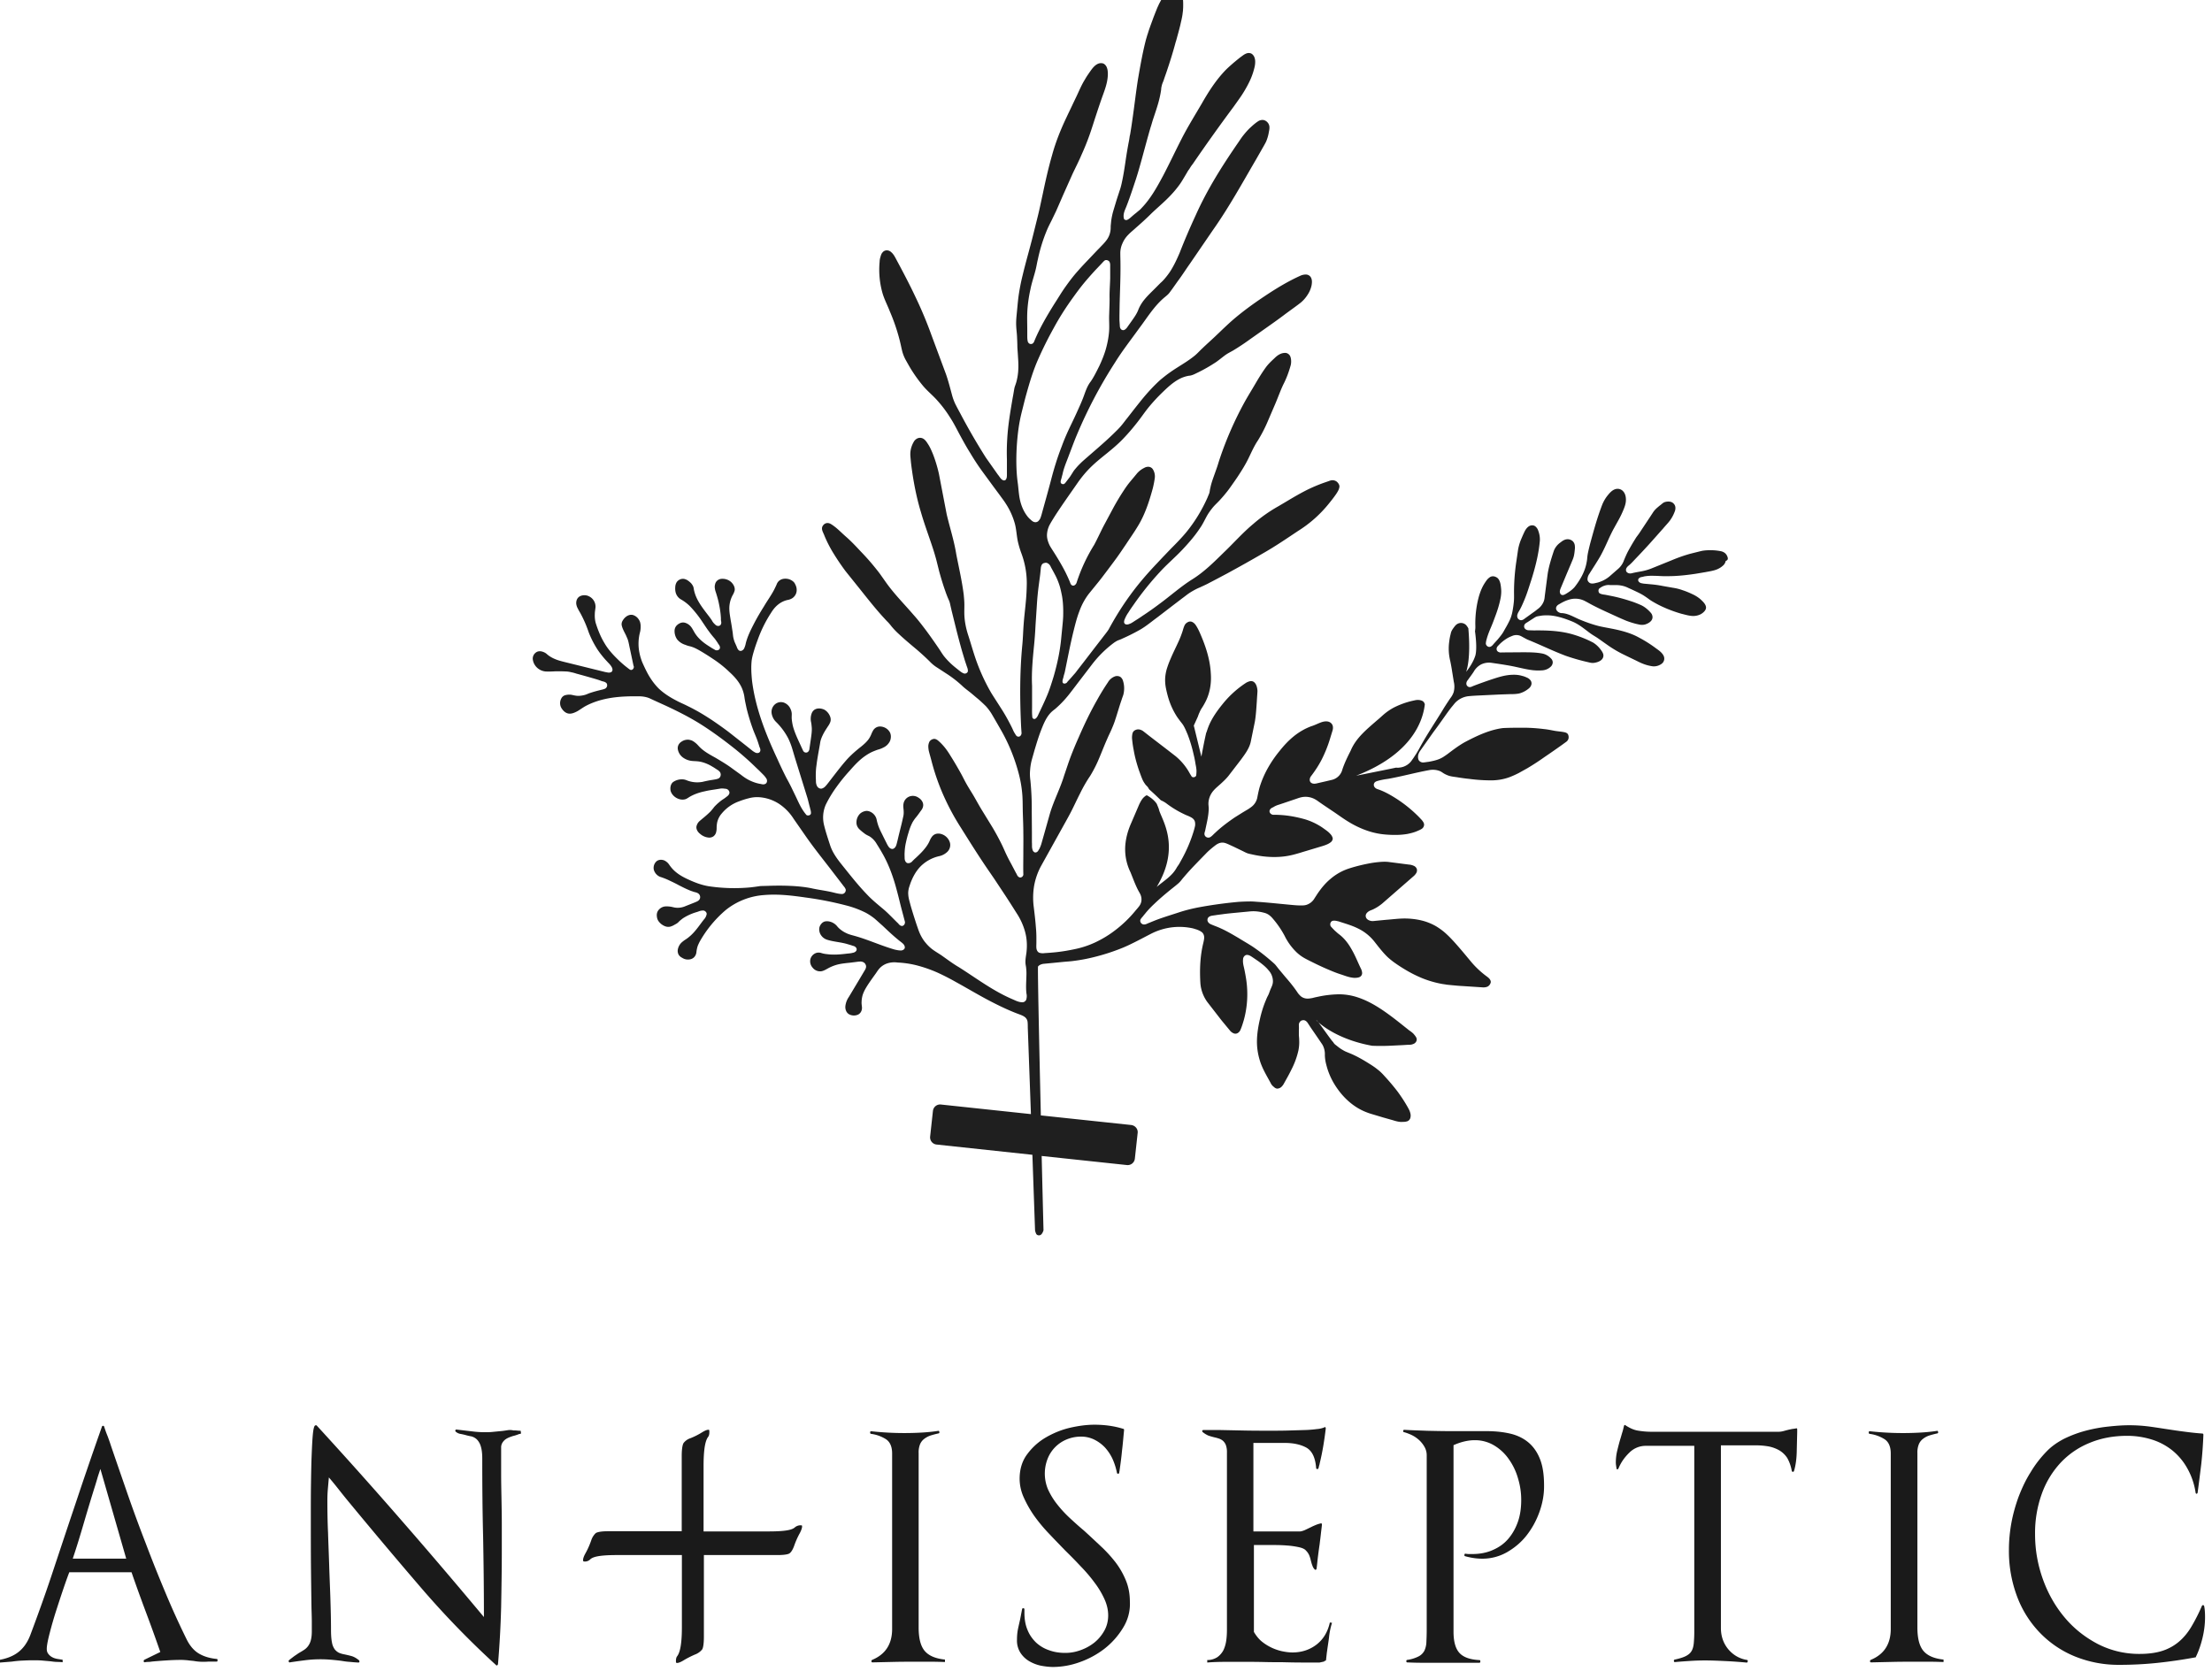
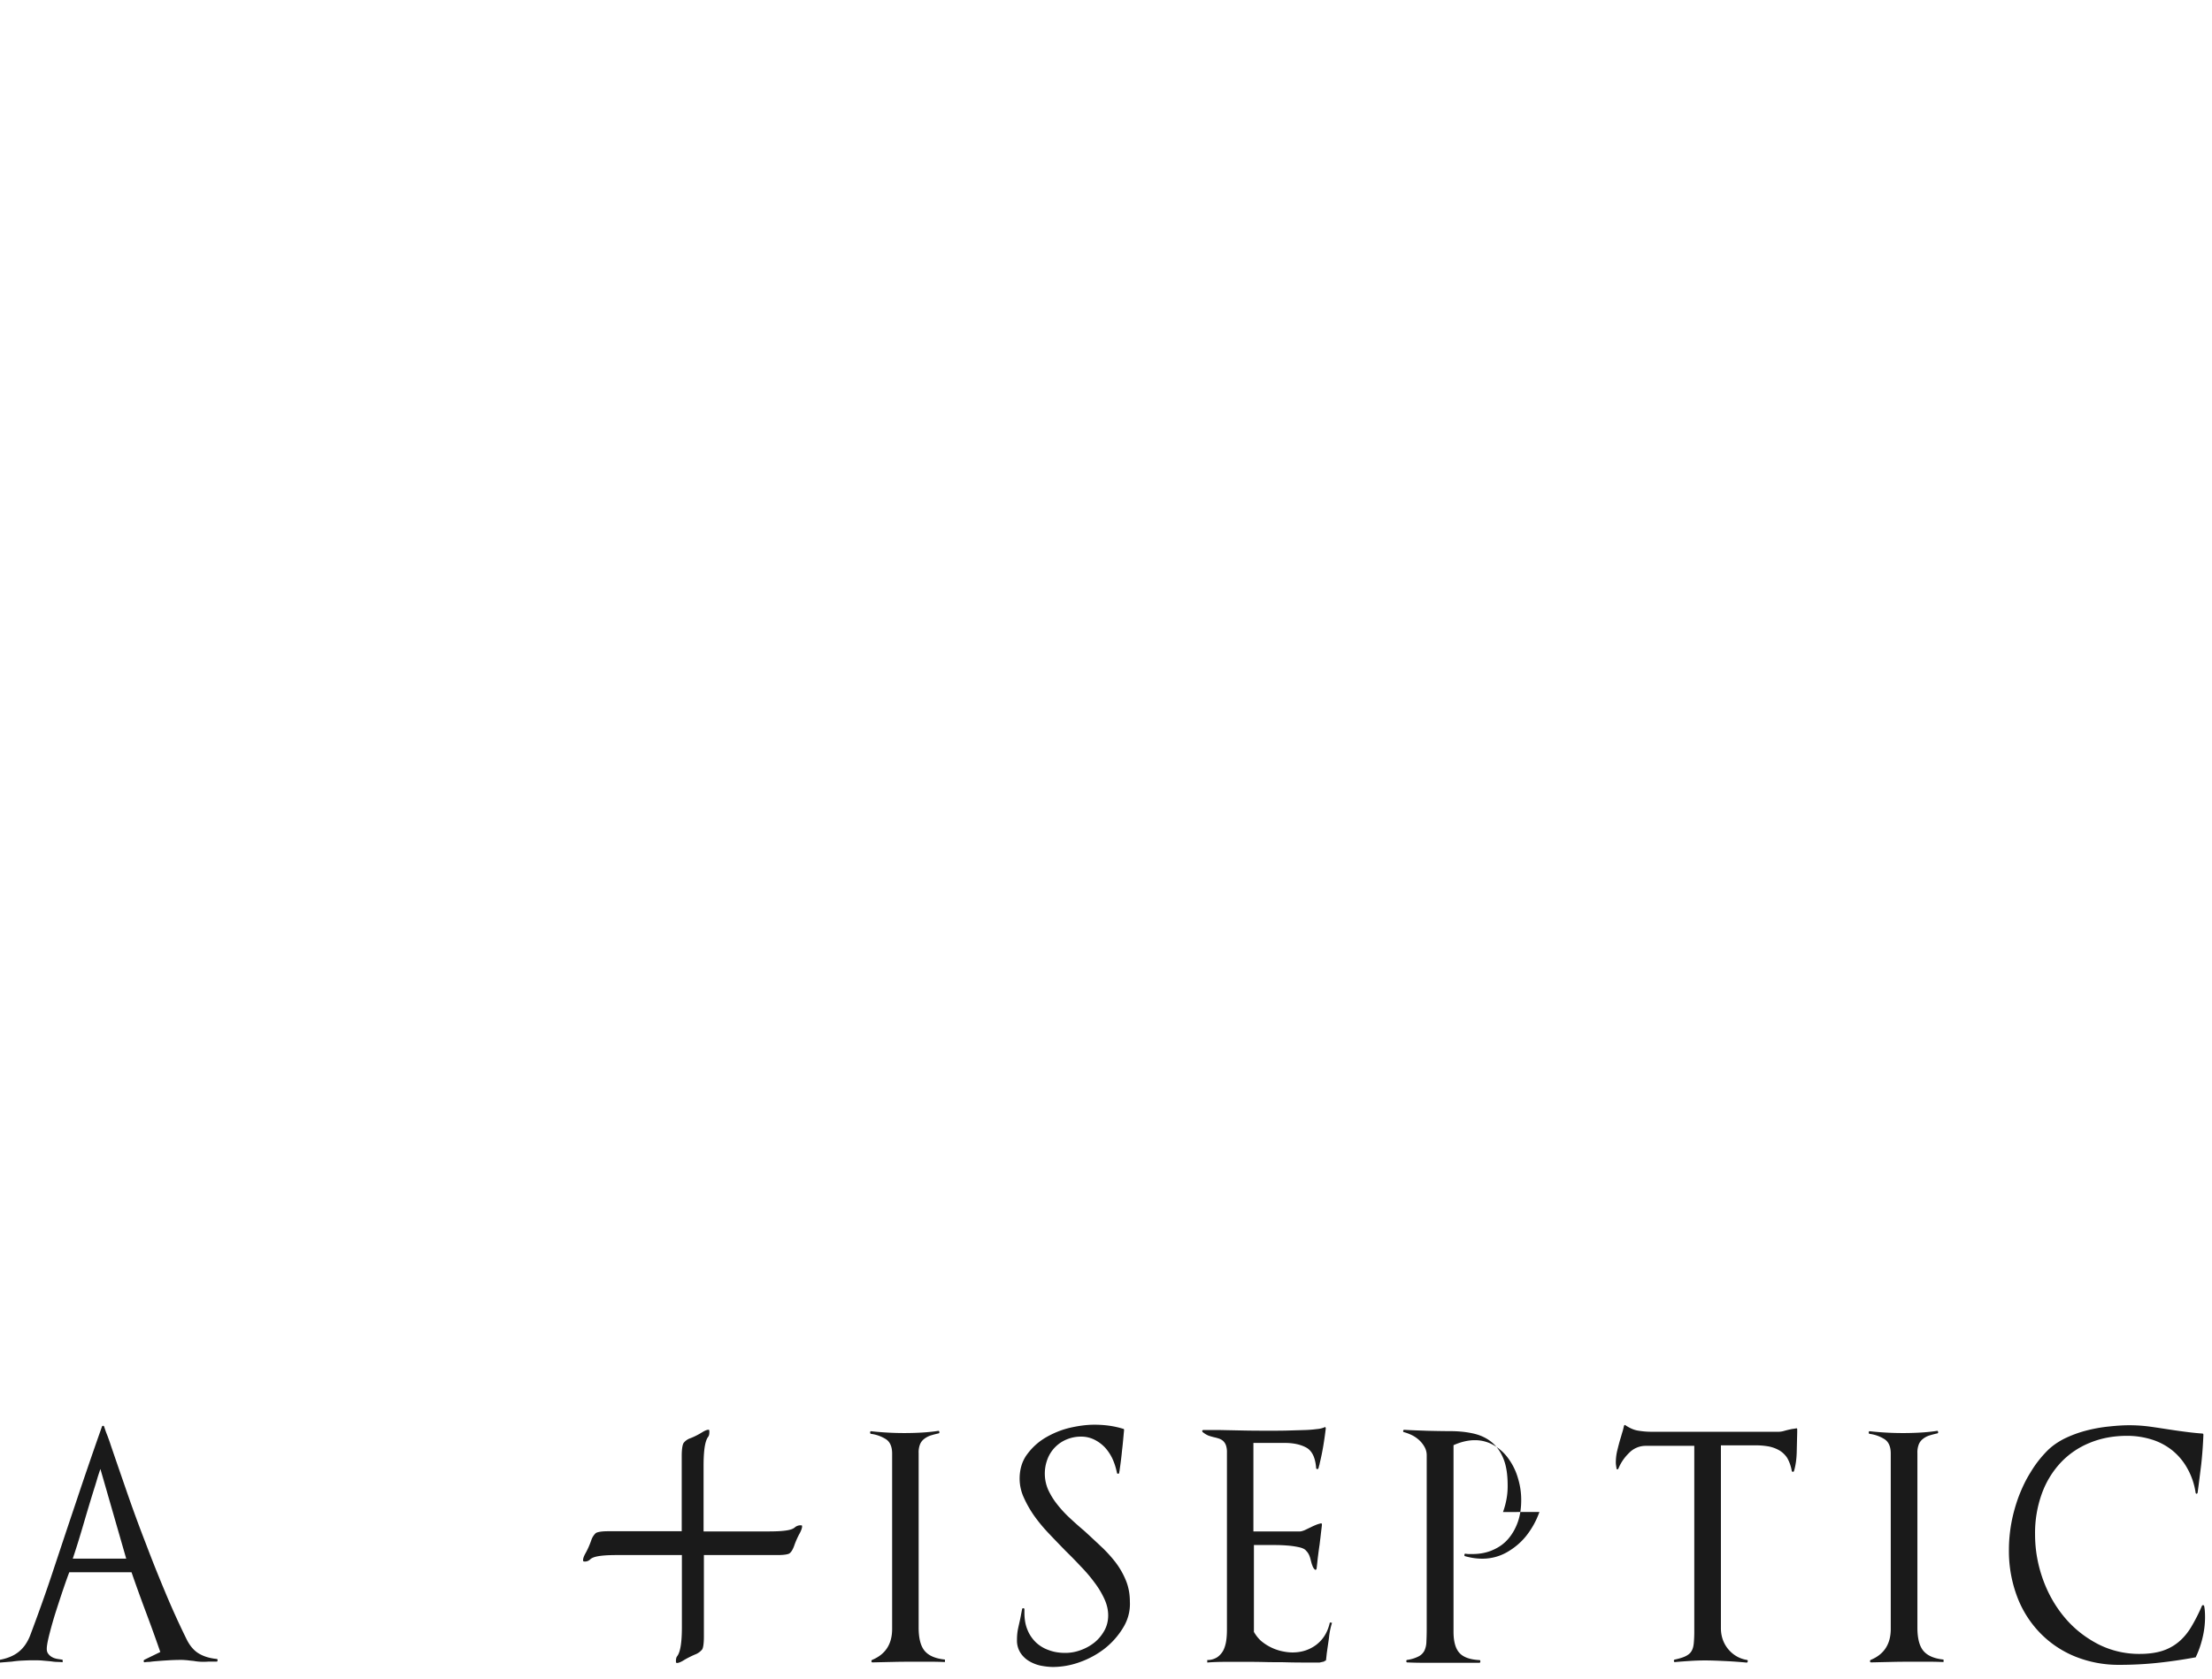
<svg xmlns="http://www.w3.org/2000/svg" width="83" height="63" viewBox="0 0 83 63">
  <g>
    <g>
      <g>
-         <path fill="#1f1f1f" d="M64.753 21.052a.312.312 0 0 1-.08.155.778.778 0 0 1-.318.187c-.118.037-.248.056-.372.08-.124.02-.255.044-.379.063-.248.037-.51.068-.764.08-.13.007-.254.007-.385.007-.124 0-.254-.013-.385-.013-.13-.006-.26 0-.391.025-.062.031-.124 0-.199.087-.05.106.08.168.13.168.069.018.137.018.2.025l.192.018c.124.012.254.031.379.056l.385.068c.13.019.254.05.372.093.118.038.236.087.354.143.112.05.224.118.317.199.093.087.192.18.205.292.012.112-.1.211-.199.267a.623.623 0 0 1-.354.062c-.124-.012-.248-.05-.372-.08a5.022 5.022 0 0 1-.72-.268 3.589 3.589 0 0 1-.342-.18 1.448 1.448 0 0 1-.162-.105c-.05-.038-.105-.075-.161-.112-.112-.075-.23-.13-.348-.186l-.174-.081c-.062-.025-.118-.056-.18-.08a1.054 1.054 0 0 0-.391-.063h-.193a.462.462 0 0 0-.205.019.554.554 0 0 0-.18.093c-.08.037-.068.192.019.21.068.032.136.032.199.044l.192.038c.255.05.503.118.745.198.124.038.242.087.36.137.118.05.218.124.31.211.044.044.088.087.119.137.025.05.037.105.025.161-.025.112-.143.186-.255.224a.436.436 0 0 1-.18.018c-.062-.006-.124-.025-.186-.037a3.572 3.572 0 0 1-.367-.118c-.118-.05-.236-.1-.354-.155l-.354-.162c-.23-.105-.465-.217-.689-.341a4.43 4.43 0 0 0-.174-.093.786.786 0 0 0-.59-.031c-.124.037-.242.099-.354.167-.056.025-.136.1-.105.193.03.08.099.118.174.137.26 0 .478.149.72.248.242.1.484.186.739.248.255.056.51.093.758.156.248.062.49.142.714.267.223.118.44.254.646.41.105.074.21.149.267.254a.24.24 0 0 1-.05.31.493.493 0 0 1-.335.106 1.515 1.515 0 0 1-.367-.093c-.118-.043-.23-.106-.348-.161l-.347-.168a4.435 4.435 0 0 1-.665-.391l-.317-.224c-.105-.074-.223-.137-.323-.211-.204-.15-.403-.323-.652-.429-.242-.099-.49-.186-.75-.223a1.706 1.706 0 0 0-.398-.006c-.069.012-.13.018-.2.037-.067.025-.117.068-.173.1l-.162.105c-.043.03-.136.062-.136.167 0 .094.1.143.168.143l.198.006c.516-.006 1.031.013 1.522.168.242.075.484.174.708.292.105.068.199.155.273.255.037.05.074.1.093.155a.207.207 0 0 1-.006.161c-.05.106-.174.156-.292.18a.44.44 0 0 1-.18 0c-.062-.012-.124-.03-.186-.043a7.748 7.748 0 0 1-.74-.217c-.478-.18-.943-.41-1.422-.603-.055-.025-.111-.056-.167-.087-.056-.03-.112-.068-.186-.08a.398.398 0 0 0-.212.018c-.062.025-.124.05-.18.081a1.527 1.527 0 0 0-.316.242c-.038.05-.118.093-.106.193.012.1.137.124.186.111l.777-.006c.254 0 .515 0 .763.05.118.025.23.093.311.18a.21.21 0 0 1 .068.15.23.23 0 0 1-.062.148.507.507 0 0 1-.323.15 1.934 1.934 0 0 1-.379-.007c-.254-.031-.503-.1-.757-.15-.255-.049-.51-.086-.764-.123a.68.68 0 0 0-.398.056.688.688 0 0 0-.285.28c-.068.105-.15.21-.224.316-.043.043-.08.155-.012.217.074.08.174.019.217 0 .242-.093.485-.18.727-.26.248-.081.49-.156.745-.162.124-.006.255.006.373.043.062.013.118.038.173.062a.337.337 0 0 1 .137.106c.031.043.044.1.031.155a.275.275 0 0 1-.093.143.92.92 0 0 1-.323.18c-.056.019-.118.025-.18.031-.062.006-.13.006-.193.006l-.385.013-.776.037c-.124.006-.254.012-.385.025a.814.814 0 0 0-.534.26c-.043.05-.08.1-.124.15-.08.1-.155.205-.23.31-.149.212-.298.423-.453.628l-.447.633c-.038.056-.081.106-.106.174a.325.325 0 0 0-.012.217c.025.08.118.124.186.118.075-.006.13-.018.199-.025.13-.024.26-.05.385-.099a.985.985 0 0 0 .18-.093c.056-.037.112-.075.161-.112.205-.155.41-.31.634-.435.223-.118.46-.236.695-.329.236-.093.485-.167.733-.198.255-.013.516-.013.77-.013.26 0 .516.019.77.05.124.012.249.037.379.062s.26.03.385.056c.062.012.112.037.137.08a.24.24 0 0 1 .018.162c-.012.05-.05.1-.1.13l-.154.112c-.211.15-.423.298-.634.441-.211.15-.428.292-.646.422l-.335.187c-.112.056-.23.111-.348.155-.236.087-.49.124-.745.118a6.32 6.32 0 0 1-.77-.056c-.13-.012-.255-.031-.385-.05-.124-.024-.255-.03-.373-.068a.992.992 0 0 1-.167-.074c-.05-.025-.106-.075-.168-.1a.724.724 0 0 0-.397-.037c-.51.093-1.006.23-1.516.323-.068.012-.13.018-.192.03-.069.013-.13.026-.199.044-.056.019-.155.031-.174.137-.012.1.075.161.137.18.242.08.466.205.683.342a4.957 4.957 0 0 1 .894.726c.044.05.093.093.124.143.038.05.056.106.044.155a.194.194 0 0 1-.093.13c-.05.032-.112.057-.168.081-.118.05-.242.081-.366.106-.255.043-.51.043-.764.025a2.787 2.787 0 0 1-.745-.15 3.518 3.518 0 0 1-.69-.328c-.217-.13-.422-.286-.64-.429l-.322-.217-.162-.112a1.106 1.106 0 0 0-.167-.106.736.736 0 0 0-.398-.074c-.137.012-.255.068-.379.106l-.366.124-.186.062a.808.808 0 0 0-.187.08c-.037.032-.13.038-.161.143-.019.1.093.168.161.156.13 0 .255.006.385.018.255.025.503.075.752.143.242.068.478.18.689.323.05.037.106.075.155.112.05.037.093.074.137.124.043.043.074.1.087.149.012.05-.013.1-.05.143-.087.08-.211.124-.329.161l-.745.224a6.316 6.316 0 0 1-.367.105c-.496.125-1.024.1-1.521-.012-.056-.012-.124-.025-.18-.043-.056-.02-.112-.05-.174-.081l-.348-.168-.174-.08c-.056-.025-.124-.056-.192-.069a.354.354 0 0 0-.211.031c-.069.031-.118.075-.168.112-.1.08-.205.168-.292.26l-.273.28c-.18.187-.36.373-.528.572-.043.05-.087.099-.124.149a.904.904 0 0 1-.13.136c-.094.08-.2.162-.299.242-.198.162-.397.33-.584.51-.093.087-.186.18-.273.28-.043.049-.08.099-.124.148-.037.056-.08.087-.124.162-.037.093.043.186.13.186.087 0 .137-.044.199-.062.118-.05.242-.1.36-.143.242-.087.485-.161.733-.242.242-.081.49-.143.745-.193a16.163 16.163 0 0 1 1.528-.21c.13-.007.254-.013.385-.013.13-.006.254.012.385.018.255.019.515.044.77.069l.385.037c.13.012.26.025.391.025.069 0 .137 0 .205-.019a.541.541 0 0 0 .317-.254l.105-.162c.143-.211.305-.41.503-.571a2.03 2.03 0 0 1 .659-.373c.242-.08.497-.143.745-.192.124-.025.255-.044.379-.056.13-.013.254-.019.379-.006l.77.099a.515.515 0 0 1 .174.043.21.21 0 0 1 .118.112.194.194 0 0 1-.013.155.478.478 0 0 1-.118.137l-1.167 1.018c-.1.081-.205.15-.317.205-.056.031-.118.044-.18.081-.056.037-.13.1-.118.193.012.093.093.142.161.161.069.025.143.013.205.006l.385-.037c.261-.019.516-.056.77-.05.255.007.51.044.752.125.124.043.236.093.347.155.106.062.212.136.311.217.192.162.366.354.534.547.168.192.33.39.497.59.168.198.36.378.571.534.05.037.1.074.13.124.032.05.038.1.013.149a.23.23 0 0 1-.112.118.395.395 0 0 1-.174.025l-.77-.05c-.13-.006-.254-.019-.385-.031l-.192-.019c-.062-.012-.124-.018-.187-.03a3.796 3.796 0 0 1-.732-.212 4.712 4.712 0 0 1-.683-.348 5.745 5.745 0 0 1-.323-.21 2.76 2.76 0 0 1-.298-.237c-.18-.174-.336-.378-.497-.583a1.753 1.753 0 0 0-.615-.491c-.236-.118-.49-.186-.733-.267-.068-.012-.13-.037-.217-.019-.1.031-.112.168-.056.224.05.056.087.093.136.143.05.043.094.087.15.13.204.15.36.354.484.578.13.223.223.46.335.695.031.056.05.112.056.168a.164.164 0 0 1-.05.143c-.037.037-.099.05-.155.056a.592.592 0 0 1-.18-.007c-.124-.018-.242-.062-.366-.105a4.231 4.231 0 0 1-.36-.13 10.159 10.159 0 0 1-.702-.317c-.112-.056-.23-.112-.342-.174a1.54 1.54 0 0 1-.304-.224 2.203 2.203 0 0 1-.447-.615 3.495 3.495 0 0 0-.441-.645.814.814 0 0 0-.15-.143.55.55 0 0 0-.185-.081 1.605 1.605 0 0 0-.392-.056 2.01 2.01 0 0 0-.198.013l-.193.018-.385.037c-.13.013-.255.025-.385.044l-.192.025c-.069.012-.125.018-.2.03-.043.007-.16.032-.173.137-.019.094.074.168.13.187.125.056.243.093.36.149.237.105.454.236.677.366.218.137.448.261.652.41.212.149.41.31.603.478.05.044.1.087.136.13l.118.15.249.298c.168.192.33.391.472.608.043.05.087.106.149.143a.407.407 0 0 0 .205.056c.068 0 .136-.012.199-.025.062-.018.124-.03.186-.043a4.01 4.01 0 0 1 .764-.093 2.2 2.2 0 0 1 .745.118c.484.161.913.453 1.323.763.205.156.403.317.608.479a.956.956 0 0 1 .15.118c.037.043.08.093.105.142a.158.158 0 0 1 0 .15.201.201 0 0 1-.124.099c-.056.025-.112.025-.18.025l-.193.012-.385.019a7.977 7.977 0 0 1-.77.006c-1.149-.205-1.807-.69-2.018-.882-.038-.043-.062-.074-.075-.08-.012-.007.013.024.075.08.161.211.528.74.552.74.044.086.1.11.15.154.055.044.105.081.161.118.056.031.112.069.174.094l.18.074c.236.1.46.23.677.366.112.069.217.137.316.218.1.074.187.161.274.26.174.187.341.386.497.59.149.206.291.423.41.646.03.056.05.112.062.168a.326.326 0 0 1-.007.174.188.188 0 0 1-.105.112.51.51 0 0 1-.174.025.63.63 0 0 1-.186-.013c-.063-.012-.125-.03-.187-.05l-.372-.105-.373-.112a2.488 2.488 0 0 1-.36-.13c-.466-.211-.839-.59-1.1-1.025a2.58 2.58 0 0 1-.291-.702 1.55 1.55 0 0 1-.056-.372.716.716 0 0 0-.093-.392c-.15-.223-.292-.428-.441-.645-.037-.056-.068-.106-.106-.162-.03-.05-.105-.13-.198-.105-.081.006-.143.105-.137.173 0 .069.006.125 0 .193v.199c.006.068.012.13.012.192.007.13-.006.255-.03.379a2.99 2.99 0 0 1-.262.714 5.9 5.9 0 0 1-.18.342l-.093.167a.502.502 0 0 1-.105.143.243.243 0 0 1-.15.062c-.049 0-.099-.03-.142-.074a.36.36 0 0 1-.112-.143l-.093-.168c-.124-.223-.249-.453-.317-.695a2.358 2.358 0 0 1-.1-.752c.007-.254.05-.509.106-.757.056-.255.13-.497.23-.733a1.49 1.49 0 0 1 .08-.174c.032-.062.05-.124.075-.186.019-.056.05-.112.075-.18a.458.458 0 0 0 .031-.205.62.62 0 0 0-.162-.373c-.08-.1-.18-.186-.285-.267-.1-.08-.211-.149-.317-.223-.05-.031-.112-.081-.192-.087-.094-.013-.162.087-.162.155-.019.149.025.273.05.397.025.125.05.255.068.38.075.508.044 1.03-.093 1.52-.037.125-.075.249-.124.36a.245.245 0 0 1-.112.125.171.171 0 0 1-.155 0 .343.343 0 0 1-.137-.112l-.124-.149c-.08-.1-.162-.192-.242-.298l-.472-.609a1.386 1.386 0 0 1-.261-.701c-.031-.51-.013-1.031.112-1.528.012-.062.03-.124.03-.199 0-.068-.03-.155-.092-.198-.056-.044-.118-.069-.18-.094-.063-.018-.13-.043-.193-.055a2.36 2.36 0 0 0-.783-.025c-.26.037-.515.118-.745.236-.23.118-.46.242-.689.354-.112.056-.23.111-.348.161a7.75 7.75 0 0 1-1.1.36 6.254 6.254 0 0 1-.757.143c-.13.019-.254.025-.385.037l-.385.038-.385.037c-.062.012-.143.037-.192.1-.019.018.043 2.93.105 5.588l3.391.36c.15.02.26.15.242.299l-.105.962a.271.271 0 0 1-.298.242l-3.199-.341c.038 1.577.069 2.788.069 2.788a.431.431 0 0 1-.031.08c-.025.05-.062.1-.112.107-.05.012-.106-.007-.13-.05a.532.532 0 0 1-.044-.13l-.1-2.839-3.595-.385a.271.271 0 0 1-.242-.298l.105-.962a.271.271 0 0 1 .298-.242l3.379.36-.118-3.254c0-.062 0-.125-.006-.193a.268.268 0 0 0-.1-.192c-.056-.044-.118-.069-.18-.094a6.22 6.22 0 0 1-.36-.142c-.236-.1-.466-.212-.696-.33-.46-.235-.9-.503-1.353-.751a8.979 8.979 0 0 0-.69-.354 5.14 5.14 0 0 0-.733-.26 3.557 3.557 0 0 0-.77-.119.863.863 0 0 0-.397.037.686.686 0 0 0-.323.237c-.043.055-.075.111-.112.16l-.112.156c-.074.106-.149.211-.217.323-.068.112-.13.23-.161.36-.013.062-.025.13-.025.199-.006.062.006.137.012.193.013.124-.043.242-.149.291a.378.378 0 0 1-.342-.019c-.099-.061-.142-.186-.13-.304a.75.75 0 0 1 .13-.341l.398-.665.199-.335c.037-.056.074-.143.03-.217-.03-.075-.117-.112-.185-.112-.075 0-.137.012-.2.019l-.192.024c-.124.013-.254.025-.385.05-.13.025-.254.068-.372.124-.118.056-.224.137-.342.15a.358.358 0 0 1-.31-.137c-.081-.087-.112-.218-.081-.33a.336.336 0 0 1 .242-.23.337.337 0 0 1 .174.013.962.962 0 0 0 .192.038c.261.037.528.012.783-.02.062-.005.13-.011.199-.03.056-.006.174-.062.136-.168-.05-.093-.136-.087-.186-.112l-.186-.055c-.249-.069-.516-.081-.752-.162a.433.433 0 0 1-.248-.242.424.424 0 0 1-.025-.174.313.313 0 0 1 .068-.161.27.27 0 0 1 .137-.1.41.41 0 0 1 .174 0 .518.518 0 0 1 .304.193c.087.099.199.18.317.236.118.062.248.087.372.124.497.143.963.36 1.466.503.062.012.13.03.199.03.056.013.186-.024.174-.13-.013-.086-.075-.13-.125-.173-.05-.038-.099-.075-.149-.118-.198-.162-.385-.342-.57-.516-.1-.087-.193-.174-.293-.26a2.323 2.323 0 0 0-.329-.218 3.612 3.612 0 0 0-.733-.273c-.497-.13-1.006-.23-1.521-.298-.516-.075-1.031-.137-1.553-.093a2.588 2.588 0 0 0-1.44.558 4.374 4.374 0 0 0-.988 1.199c-.03.062-.062.124-.08.186a1.164 1.164 0 0 0-.038.193.325.325 0 0 1-.062.168.28.28 0 0 1-.137.099.396.396 0 0 1-.341-.05.303.303 0 0 1-.13-.118.312.312 0 0 1-.032-.167.478.478 0 0 1 .174-.311c.05-.043.1-.075.156-.112.055-.037.105-.08.155-.124.199-.18.341-.404.497-.602a.39.39 0 0 0 .099-.18c.031-.087-.075-.174-.15-.156-.08 0-.136.031-.198.05-.062.019-.124.037-.186.062a1.9 1.9 0 0 0-.354.18c-.056.044-.106.08-.155.13-.044.05-.093.075-.15.106a.66.66 0 0 1-.167.075.33.33 0 0 1-.174-.007.54.54 0 0 1-.28-.217.378.378 0 0 1-.05-.168.322.322 0 0 1 .026-.173.368.368 0 0 1 .28-.193.937.937 0 0 1 .186.006c.062.006.118.025.186.037a.717.717 0 0 0 .397-.055l.36-.143c.056-.025.137-.05.174-.124a.167.167 0 0 0-.062-.212c-.068-.043-.136-.043-.192-.068a1.547 1.547 0 0 1-.18-.068c-.118-.05-.236-.112-.348-.168-.112-.062-.23-.118-.348-.174a2.56 2.56 0 0 0-.36-.143.407.407 0 0 1-.23-.254.331.331 0 0 1 .093-.323c.081-.075.218-.08.323-.025.05.031.1.068.137.118.037.05.074.106.118.155.174.205.41.336.646.441.23.106.478.199.739.242a6.5 6.5 0 0 0 1.552.044c.124-.013.255-.031.379-.05.124-.006.255-.006.385-.012.255-.007.515-.007.77.006.255.012.516.037.764.087.248.056.51.087.758.143.13.03.248.068.39.074.088 0 .156-.08.144-.167-.025-.081-.075-.118-.112-.174l-.472-.615c-.317-.41-.64-.814-.932-1.236l-.44-.633a1.877 1.877 0 0 0-.547-.56 1.566 1.566 0 0 0-.739-.248 1.181 1.181 0 0 0-.391.038 2.86 2.86 0 0 0-.373.118 1.491 1.491 0 0 0-.64.447.77.77 0 0 0-.18.354 1.128 1.128 0 0 0-.018.198.574.574 0 0 1-.025.18.28.28 0 0 1-.1.137.286.286 0 0 1-.16.044.555.555 0 0 1-.33-.137c-.1-.075-.168-.193-.137-.304a.386.386 0 0 1 .087-.156c.044-.043.093-.08.143-.124.1-.08.199-.168.292-.26.043-.05.087-.1.124-.15.037-.05.087-.093.13-.136.05-.044.1-.087.15-.125.05-.037.105-.068.161-.111.05-.044.112-.069.143-.156.019-.093-.062-.167-.137-.173-.068-.007-.13-.019-.205-.007l-.192.031c-.13.02-.26.038-.385.069a2.127 2.127 0 0 0-.373.111 1.611 1.611 0 0 0-.18.087c-.056.031-.112.075-.161.094-.224.08-.51-.081-.572-.31-.024-.113 0-.25.087-.324a.572.572 0 0 1 .342-.106c.062 0 .124.013.18.038a1.07 1.07 0 0 0 .59.056c.13-.031.248-.056.379-.075.068-.012.13-.018.198-.043.081-.025.118-.118.1-.193-.019-.08-.093-.124-.143-.155-.056-.037-.112-.075-.168-.106a1.45 1.45 0 0 0-.36-.161.962.962 0 0 0-.192-.037c-.069-.007-.13-.007-.193-.013a.693.693 0 0 1-.348-.124.486.486 0 0 1-.198-.298.273.273 0 0 1 .018-.174.301.301 0 0 1 .118-.13c.1-.069.23-.093.342-.056.056.012.112.05.161.087.05.037.093.08.137.13.18.199.416.323.64.447.217.13.44.261.645.416l.31.224c.1.08.212.155.33.211.118.056.242.1.373.124.062.006.13.044.21 0 .081-.043.07-.161.026-.21-.038-.063-.087-.113-.13-.156l-.137-.137c-.094-.087-.187-.18-.28-.267a11.43 11.43 0 0 0-.584-.509c-.403-.323-.82-.633-1.254-.913-.435-.28-.9-.515-1.366-.733l-.354-.161-.174-.08c-.056-.026-.118-.057-.18-.075a1.12 1.12 0 0 0-.199-.038c-.062-.006-.124-.006-.193-.006-.13 0-.26 0-.39.006-.516.019-1.044.106-1.51.348-.118.062-.223.143-.329.205-.106.056-.23.112-.348.087-.118-.025-.21-.124-.267-.23a.37.37 0 0 1 .013-.341.23.23 0 0 1 .13-.112.575.575 0 0 1 .18-.025c.062 0 .118.019.186.031.063.012.13.019.2.012.068-.006.136-.018.198-.037.062-.018.118-.05.18-.068a4.16 4.16 0 0 1 .373-.106c.062-.018.124-.025.192-.056.075-.037.106-.142.05-.21-.068-.063-.137-.057-.193-.081a2.186 2.186 0 0 0-.186-.063 33.538 33.538 0 0 0-.745-.21c-.062-.02-.118-.038-.187-.05a.967.967 0 0 0-.192-.031c-.13-.007-.26-.007-.391-.007-.13.007-.261.013-.385.007a.538.538 0 0 1-.33-.15.512.512 0 0 1-.155-.322.285.285 0 0 1 .18-.274.278.278 0 0 1 .174 0 .44.44 0 0 1 .162.081c.093.087.21.155.335.205.118.05.249.08.373.112l.379.093.751.186c.13.031.248.062.379.093.062.007.13.038.21 0 .088-.055.038-.167.007-.21-.037-.063-.087-.112-.13-.156-.044-.05-.087-.093-.13-.143a3.648 3.648 0 0 1-.237-.304 3.566 3.566 0 0 1-.354-.683 4.523 4.523 0 0 0-.31-.714c-.031-.056-.068-.112-.093-.168a.49.49 0 0 1-.062-.174.331.331 0 0 1 .024-.174.256.256 0 0 1 .118-.124.383.383 0 0 1 .348.012.429.429 0 0 1 .224.46c-.006.062-.019.124-.019.192-.006.13.006.268.05.392.08.248.18.49.317.714.13.223.31.422.496.602.093.093.193.18.292.261.05.037.093.075.155.118.1.068.187-.074.143-.137l-.161-.757a2.144 2.144 0 0 0-.044-.193c-.018-.068-.05-.124-.074-.186-.056-.118-.124-.23-.155-.348a.24.24 0 0 1 .006-.174.5.5 0 0 1 .105-.149c.087-.087.212-.136.323-.093a.393.393 0 0 1 .15.1.463.463 0 0 1 .092.149.574.574 0 0 1 .025.18.948.948 0 0 1-.018.186c-.069.248-.081.522-.031.776.024.13.062.255.111.38.056.123.106.235.168.353.118.23.267.447.453.633.193.18.417.323.646.441.112.062.23.112.348.168.112.056.23.112.342.174.223.118.44.255.658.397.211.143.422.292.627.447l.609.479.304.242c.056.031.112.087.205.062.105-.037.068-.168.043-.205-.037-.118-.074-.242-.124-.366-.05-.125-.1-.236-.143-.36a7.772 7.772 0 0 1-.223-.74c-.025-.124-.056-.254-.075-.378a1.366 1.366 0 0 0-.1-.38c-.105-.241-.285-.44-.477-.614a4.166 4.166 0 0 0-.609-.484 9.76 9.76 0 0 0-.329-.212c-.112-.068-.224-.136-.342-.192a1.13 1.13 0 0 0-.186-.068.995.995 0 0 1-.18-.056.638.638 0 0 1-.304-.199.543.543 0 0 1-.1-.348.304.304 0 0 1 .062-.161.408.408 0 0 1 .143-.106.281.281 0 0 1 .174-.018.438.438 0 0 1 .162.08c.099.075.149.193.217.305.143.23.354.39.578.527.055.038.111.069.167.1.05.043.174.037.199-.056.012-.093-.056-.137-.08-.193-.038-.055-.075-.111-.113-.161-.043-.05-.086-.1-.124-.149-.043-.05-.08-.106-.118-.155-.074-.1-.143-.211-.217-.317a4.087 4.087 0 0 0-.484-.609 1.64 1.64 0 0 0-.311-.236.425.425 0 0 1-.217-.279.629.629 0 0 1-.013-.186.4.4 0 0 1 .044-.174c.056-.1.18-.162.298-.137a.397.397 0 0 1 .161.08c.05.038.1.082.13.131.038.05.057.106.063.168.012.068.03.13.05.192.086.249.242.466.397.671.08.106.161.205.23.31a.49.49 0 0 0 .124.156c.043.056.155.087.211.006.043-.08 0-.143.006-.205 0-.062-.006-.13-.012-.192a3.829 3.829 0 0 0-.062-.385c-.025-.13-.062-.255-.1-.38-.018-.061-.043-.117-.05-.18a.352.352 0 0 1 .007-.18.242.242 0 0 1 .093-.142.272.272 0 0 1 .168-.056.483.483 0 0 1 .335.118c.087.08.155.199.137.317a.636.636 0 0 1-.069.167 1.045 1.045 0 0 0-.13.571c.006.131.031.255.05.386.024.124.043.254.062.378.012.063.018.13.025.193.006.062.024.13.043.193.019.062.05.118.075.18.03.055.037.124.099.18.08.062.174-.013.199-.069a.772.772 0 0 0 .062-.192c.062-.249.174-.478.292-.708.118-.23.248-.453.385-.67.13-.224.285-.43.403-.665.025-.056.056-.112.081-.174a.309.309 0 0 1 .106-.143c.099-.074.23-.08.347-.05.062.019.118.05.162.087.05.038.074.093.1.15.049.117.049.248-.013.353a.359.359 0 0 1-.124.13.481.481 0 0 1-.174.063.858.858 0 0 0-.354.174c-.1.08-.187.186-.255.298a4.826 4.826 0 0 0-.515 1.043 6.34 6.34 0 0 0-.125.366c-.037.125-.074.249-.093.38-.03.26-.012.521.013.776.13 1.037.521 2.012.956 2.943.106.236.217.472.335.702.063.112.125.23.18.341l.168.348c.056.118.106.23.168.348.062.118.13.224.217.33.038.067.193.043.187-.057 0-.08-.025-.13-.038-.198-.037-.13-.062-.255-.1-.38l-.459-1.477-.111-.373a2.632 2.632 0 0 0-.143-.366 2.463 2.463 0 0 0-.466-.628.57.57 0 0 1-.161-.329.377.377 0 0 1 .124-.323.346.346 0 0 1 .335-.068.437.437 0 0 1 .255.248.452.452 0 0 1 .043.18c0 .056-.006.131 0 .193.013.13.037.261.08.385.082.249.2.478.305.714.031.05.044.15.143.156.1.006.137-.1.137-.156l.056-.385c.018-.13.037-.26.03-.39-.006-.07-.012-.138-.024-.2a.589.589 0 0 1 .031-.366c.025-.05.068-.1.118-.124.105-.056.242-.038.348.012a.5.5 0 0 1 .223.28.296.296 0 0 1 0 .18.687.687 0 0 1-.087.161c-.068.106-.143.217-.198.335a1.168 1.168 0 0 0-.075.187c-.019.062-.025.13-.037.192-.044.255-.093.503-.124.764-.02.13-.025.261-.025.391 0 .062.006.13.006.193 0 .062.012.137.05.199.037.062.13.105.198.068.069-.025.112-.08.156-.13.08-.1.155-.2.236-.305.16-.205.316-.41.484-.602.168-.193.36-.36.565-.522.1-.08.199-.167.28-.273a.963.963 0 0 0 .099-.174c.025-.062.05-.118.08-.168a.3.3 0 0 1 .305-.142.43.43 0 0 1 .304.186c.068.1.068.236.025.348a.509.509 0 0 1-.255.254.845.845 0 0 1-.173.069c-.063.018-.125.043-.187.068-.124.05-.236.118-.341.192-.211.15-.392.348-.56.54a6.472 6.472 0 0 0-.49.603 4.514 4.514 0 0 0-.404.665 1.195 1.195 0 0 0-.068.77c.062.254.143.496.224.745.08.254.23.472.39.677.324.403.64.813 1 1.186.18.192.38.354.578.521.199.162.373.354.56.535.049.037.074.111.167.124.087 0 .137-.106.112-.174l-.1-.379c-.068-.248-.124-.503-.192-.751-.13-.503-.304-1-.565-1.447-.062-.112-.13-.218-.199-.33a.803.803 0 0 0-.273-.285c-.062-.031-.118-.056-.168-.093-.05-.038-.1-.075-.149-.118-.05-.044-.093-.081-.124-.137a.328.328 0 0 1-.044-.174.455.455 0 0 1 .137-.329.41.41 0 0 1 .161-.087.278.278 0 0 1 .174 0 .427.427 0 0 1 .261.236c.025.056.031.124.05.186.018.063.037.125.062.187.05.124.112.236.168.354l.087.174c.03.055.055.118.093.173.03.05.093.118.18.1.08-.031.112-.106.13-.168.037-.13.062-.254.093-.379l.094-.378.043-.187c.012-.062.031-.124.037-.192a1.05 1.05 0 0 0-.006-.199c-.006-.062-.012-.124 0-.186a.353.353 0 0 1 .217-.274.367.367 0 0 1 .348.044c.106.062.186.18.174.298a.334.334 0 0 1-.068.168c-.038.05-.075.105-.112.155-.037.05-.075.1-.118.149-.037.05-.075.106-.106.161a2.037 2.037 0 0 0-.142.367 3.77 3.77 0 0 0-.1.379 1.983 1.983 0 0 0-.05.385c-.006.062 0 .13 0 .192s.013.15.087.193c.075.03.162-.013.2-.062.043-.044.086-.087.136-.13.093-.088.186-.175.273-.274.087-.1.168-.205.224-.323.03-.062.05-.118.087-.168a.3.3 0 0 1 .13-.118c.112-.05.242-.024.348.038a.478.478 0 0 1 .217.285.357.357 0 0 1-.1.336.643.643 0 0 1-.328.167 1.44 1.44 0 0 0-.677.38c-.18.185-.305.421-.392.67-.018.062-.043.118-.055.186-.013.068-.02.13-.013.199.006.136.05.26.08.385.07.248.15.497.23.739.044.124.081.248.137.366.056.118.124.23.211.33.081.099.18.192.286.266.106.075.217.137.323.212.211.149.416.304.64.434.217.137.428.28.645.423.429.285.87.565 1.348.77.118.05.236.118.379.118.074.006.149-.062.155-.13a.43.43 0 0 0 0-.2c-.03-.254 0-.509 0-.77 0-.062-.006-.13-.012-.192-.006-.068-.025-.13-.025-.193-.006-.124.019-.248.037-.378.031-.261.019-.522-.05-.777a2.44 2.44 0 0 0-.322-.708c-.137-.217-.274-.434-.417-.652l-.428-.646c-.143-.21-.292-.422-.435-.64-.285-.428-.559-.869-.832-1.303a8.992 8.992 0 0 1-.714-1.373 8.382 8.382 0 0 1-.366-1.1c-.031-.123-.069-.247-.1-.372a.95.95 0 0 1-.018-.186.404.404 0 0 1 .05-.174.243.243 0 0 1 .142-.087c.056-.012.112.013.162.05.099.08.186.174.267.273.08.1.149.205.217.317.137.217.267.44.391.664.062.112.118.23.18.342.062.112.13.224.199.335.137.218.255.447.391.671l.404.658c.13.218.254.447.366.677.056.118.106.236.162.354.056.118.118.236.18.348l.18.342c.037.05.043.124.124.161.08.031.162-.05.15-.124-.007-.261 0-.516 0-.776 0-.261.005-.516 0-.777 0-.26-.013-.521-.02-.776-.006-.26 0-.515-.03-.776a4.487 4.487 0 0 0-.15-.764 6.688 6.688 0 0 0-.583-1.435c-.125-.223-.255-.447-.385-.67a1.959 1.959 0 0 0-.23-.317 5.818 5.818 0 0 0-.286-.267c-.1-.08-.198-.168-.298-.249-.1-.08-.205-.155-.298-.242a4.175 4.175 0 0 0-.615-.478l-.323-.211a1.41 1.41 0 0 1-.298-.242 9.076 9.076 0 0 0-.577-.522c-.2-.168-.398-.335-.584-.51a2.82 2.82 0 0 1-.267-.279c-.037-.05-.08-.099-.124-.149a2.734 2.734 0 0 1-.13-.136c-.348-.373-.665-.783-.988-1.186l-.484-.603a8.924 8.924 0 0 1-.435-.64 4.637 4.637 0 0 1-.354-.682c-.044-.125-.13-.236-.081-.354.025-.05.068-.1.124-.118.056-.025.118-.013.174.012.218.124.398.323.59.49.193.168.373.36.547.547.18.186.354.379.515.578.08.099.162.198.236.304l.224.317c.304.422.67.788 1.006 1.18.174.192.329.397.484.602.155.211.304.422.447.633.075.106.137.218.218.323.08.1.173.199.267.286.093.087.198.168.298.248.05.038.099.081.167.106.062.037.174-.019.162-.1 0-.074-.031-.13-.05-.192l-.062-.186-.112-.373a32.575 32.575 0 0 1-.199-.745l-.186-.752-.043-.186c-.013-.062-.025-.124-.05-.186a3.626 3.626 0 0 1-.143-.36c-.087-.243-.161-.49-.23-.74l-.093-.372c-.03-.124-.068-.248-.105-.373-.156-.496-.342-.975-.485-1.471-.149-.49-.254-1-.329-1.51-.018-.13-.037-.254-.05-.384l-.018-.193a.998.998 0 0 1 0-.192.947.947 0 0 1 .118-.36.315.315 0 0 1 .124-.131.242.242 0 0 1 .174-.025c.124.031.192.15.26.255.069.112.119.23.168.348.094.242.168.49.224.739l.292 1.521c.118.503.28.994.36 1.503.1.51.217 1.012.28 1.521.012.13.024.255.024.385 0 .125-.006.255 0 .385.013.261.069.522.15.764.08.249.148.49.23.74a7.314 7.314 0 0 0 .633 1.415c.136.217.279.435.416.652.136.218.26.447.372.677.025.056.05.118.087.174.031.043.062.137.15.13.08-.006.117-.099.105-.161l-.013-.193c-.05-1.03-.055-2.061.044-3.092.025-.255.03-.516.05-.77.018-.255.05-.516.074-.77a8.14 8.14 0 0 0 .044-.777 3.225 3.225 0 0 0-.212-1.142 3.58 3.58 0 0 1-.111-.367c-.062-.248-.062-.515-.137-.764a2.666 2.666 0 0 0-.323-.701c-.068-.112-.149-.211-.223-.317l-.23-.31-.46-.628a8.851 8.851 0 0 1-.422-.646c-.137-.217-.26-.44-.385-.67-.124-.23-.236-.46-.379-.677a4.5 4.5 0 0 0-.466-.621c-.167-.193-.372-.354-.54-.553a5.536 5.536 0 0 1-.453-.627c-.069-.112-.13-.224-.193-.335a1.46 1.46 0 0 1-.143-.354c-.03-.125-.056-.255-.087-.38a7.254 7.254 0 0 0-.373-1.1c-.092-.24-.217-.47-.285-.719a3.199 3.199 0 0 1-.1-1.149c0-.062.013-.124.032-.186.018-.062.037-.124.08-.168a.2.2 0 0 1 .162-.074c.062 0 .124.03.168.074.093.081.149.205.21.317.243.453.485.913.703 1.379.223.465.422.944.596 1.428l.54 1.453c.087.249.149.497.217.745.031.125.075.249.13.367.057.112.119.23.18.341a24.084 24.084 0 0 0 .97 1.677l.447.634c.043.05.074.105.118.155.037.043.124.1.18.037.043-.056.043-.13.043-.192v-.578a8.075 8.075 0 0 1 .013-.776c.03-.516.118-1.025.205-1.534.025-.124.043-.255.068-.379.019-.062.043-.124.062-.186.019-.062.031-.124.044-.187.05-.26.043-.521.024-.776-.006-.13-.018-.254-.024-.385 0-.124-.007-.254-.013-.385-.006-.13-.025-.255-.03-.385-.007-.13 0-.255.012-.385l.037-.385c.012-.13.025-.255.043-.385.038-.255.087-.51.15-.758.117-.496.266-.993.39-1.496l.187-.752c.062-.254.112-.503.168-.757.105-.503.217-1.006.36-1.503.136-.497.329-.975.552-1.44.075-.162.156-.324.23-.485l.137-.286c.1-.211.186-.422.31-.62.062-.113.137-.218.211-.324.075-.105.156-.211.274-.267a.278.278 0 0 1 .186-.019c.056.013.106.063.137.118a.49.49 0 0 1 .05.187.999.999 0 0 1 0 .192c-.02.261-.112.503-.2.745-.086.243-.167.485-.248.733-.08.242-.155.49-.242.733a9.237 9.237 0 0 1-.292.72c-.1.236-.217.466-.33.702l-.316.708c-.105.236-.205.472-.31.708l-.168.348c-.056.112-.118.23-.168.348a6.003 6.003 0 0 0-.347 1.111c-.031.124-.05.255-.081.38-.062.254-.15.496-.199.75a5.152 5.152 0 0 0-.112.764c-.018.261-.006.516-.006.777v.192c0 .062 0 .13.013.193.006.068.062.13.13.124.075 0 .112-.075.13-.13.2-.479.46-.92.733-1.36.143-.218.273-.442.423-.653.149-.21.304-.416.478-.608.13-.15.267-.292.403-.435l.336-.354.056-.056c.087-.093.18-.18.26-.286a.757.757 0 0 0 .156-.353c.012-.063.012-.13.012-.193l.019-.193a2.57 2.57 0 0 1 .08-.378l.112-.373c.038-.124.08-.242.118-.366.044-.118.075-.249.1-.373.055-.255.093-.51.13-.764.037-.254.08-.509.13-.764.013-.068.019-.13.031-.192.007-.019.013-.037.013-.056.03-.174.056-.348.08-.522.075-.509.131-1.024.212-1.534.087-.503.174-1.006.304-1.502.006-.013.006-.025.012-.038l.038-.13c.012-.025.018-.05.025-.075.055-.173.118-.341.18-.509.03-.087.068-.174.099-.26 0 0 .006-.007.006-.013.019-.044.031-.08.05-.124.006-.013.006-.019.012-.031.019-.038.031-.069.05-.106 0-.006.006-.012.006-.019.031-.055.056-.105.087-.161h.82c.006.062.006.118.006.18v.013c0 .055 0 .105-.006.161v.031l-.019.15c0 .018-.006.03-.006.043-.006.043-.019.093-.025.136-.006.013-.006.031-.012.05 0 .012-.006.018-.006.025l-.038.167c-.043.18-.093.354-.142.534-.013.05-.032.1-.044.15-.087.322-.186.64-.292.956-.006.012-.006.025-.012.037-.038.118-.081.23-.118.342-.006.024-.019.05-.025.074a1.104 1.104 0 0 0-.05.13l-.018.075a.547.547 0 0 0-.013.106c-.018.13-.043.254-.074.378-.062.249-.15.497-.23.74-.025.074-.044.149-.068.223-.007.025-.013.044-.02.062-.117.398-.223.801-.334 1.205-.069.248-.137.497-.218.745-.08.242-.161.49-.248.733-.044.118-.087.242-.137.36-.05.118-.1.242-.074.373 0 .03.018.056.043.068.006 0 .006.006.013.006.006 0 .012.006.018.006.025 0 .05 0 .075-.018.062-.031.105-.075.155-.118.05-.044.1-.087.149-.124.025-.019.05-.044.075-.062l.006-.007a.652.652 0 0 0 .068-.056c.025-.018.044-.043.062-.062.342-.354.578-.782.808-1.21.242-.46.459-.926.695-1.386.236-.465.51-.9.77-1.347.255-.447.54-.888.9-1.255.094-.093.187-.173.286-.26.1-.081.199-.168.305-.243.05-.037.099-.074.16-.099a.243.243 0 0 1 .187-.006c.056.025.1.08.124.136a.47.47 0 0 1 .032.187c0 .13-.038.254-.075.379a2.56 2.56 0 0 1-.143.36 4.482 4.482 0 0 1-.397.664l-.199.28a66.54 66.54 0 0 0-1.528 2.142 1.38 1.38 0 0 0-.074.1l-.062.099c-.031.037-.056.08-.081.124l-.062.106c-.068.111-.13.223-.205.329-.15.211-.323.403-.51.584-.186.18-.384.347-.57.527-.187.187-.38.36-.572.528-.093.087-.199.168-.286.261a1.022 1.022 0 0 0-.217.323.884.884 0 0 0-.08.379c0 .124.006.254.006.385.006.515-.02 1.03-.032 1.546l-.006.385v.193l.013.192c0 .062.018.143.087.168.074.031.13-.031.173-.075l.224-.316c.075-.106.149-.218.199-.336.043-.118.105-.23.18-.335.155-.211.348-.379.528-.565l.136-.137c.05-.043.094-.087.137-.136.087-.1.168-.205.236-.31.137-.218.248-.454.348-.69.186-.478.39-.95.608-1.422.423-.944.975-1.82 1.559-2.67.075-.106.143-.218.224-.317.08-.1.167-.2.26-.286.094-.087.193-.174.299-.242a.31.31 0 0 1 .18-.044.277.277 0 0 1 .161.087.278.278 0 0 1 .075.168c.006.068-.007.13-.02.192a1.544 1.544 0 0 1-.105.367c-.055.112-.124.223-.186.335l-.192.336c-.522.894-1.019 1.8-1.615 2.645l-.876 1.28c-.149.21-.285.428-.44.633l-.224.316c-.044.056-.075.106-.118.156-.044.05-.093.087-.143.13-.404.33-.67.783-.981 1.192-.304.423-.621.826-.894 1.267a17.44 17.44 0 0 0-1.441 2.739c-.1.236-.186.478-.28.72-.087.243-.198.479-.248.733-.019.062-.031.124-.05.186-.018.05-.05.156.038.18.08.032.124-.055.161-.099l.118-.155c.037-.05.068-.106.106-.162a.89.89 0 0 1 .111-.155c.081-.1.174-.192.267-.28.385-.34.783-.67 1.155-1.03.094-.093.187-.18.274-.28.087-.099.161-.205.242-.304.161-.205.317-.41.478-.608a7.61 7.61 0 0 1 .51-.584c.092-.093.18-.18.279-.267.1-.08.198-.162.304-.236.205-.15.429-.28.646-.423.112-.074.217-.149.317-.23.099-.08.186-.18.279-.266.186-.18.379-.348.565-.528.093-.087.187-.18.28-.267.093-.087.186-.174.285-.261.385-.335.808-.64 1.236-.925.429-.286.87-.553 1.342-.764a.5.5 0 0 1 .186-.037c.062 0 .118.024.161.068.087.1.075.242.05.36a1.03 1.03 0 0 1-.155.348 1.237 1.237 0 0 1-.255.285c-.199.156-.416.305-.621.46-.205.155-.416.304-.627.453l-.634.447a8.93 8.93 0 0 1-.645.429l-.168.093a1.447 1.447 0 0 0-.162.106c-.105.08-.204.161-.31.236-.217.143-.441.273-.67.385-.119.056-.23.124-.361.13-.13.025-.255.068-.366.13-.23.125-.423.305-.609.485a6.53 6.53 0 0 0-.528.571c-.161.199-.304.416-.466.615-.161.205-.329.397-.509.584-.18.186-.379.354-.577.515-.2.162-.404.323-.59.503-.187.18-.354.38-.503.59-.292.423-.596.845-.876 1.28-.068.111-.137.217-.199.335a.897.897 0 0 0-.093.379c0 .13.044.26.1.378.062.112.136.218.205.33.136.217.267.44.385.67.055.112.111.23.16.348.026.05.032.143.119.162.08.012.137-.075.149-.13a6.37 6.37 0 0 1 .652-1.398c.124-.23.23-.466.348-.696l.366-.683a8.9 8.9 0 0 1 .398-.664c.068-.106.143-.211.223-.31l.249-.299a.83.83 0 0 1 .292-.236.292.292 0 0 1 .173-.043.207.207 0 0 1 .15.087.5.5 0 0 1 .074.354c-.019.13-.043.254-.075.378-.136.497-.298.994-.57 1.429-.131.217-.28.428-.423.646-.143.21-.286.428-.441.633-.155.211-.31.416-.466.621-.08.106-.161.205-.242.304l-.242.298c-.162.205-.286.441-.373.684-.093.242-.155.496-.217.745-.124.503-.218 1.012-.323 1.515-.013.062-.037.124-.05.186-.012.069-.043.112-.037.2.025.098.161.049.18-.007l.13-.143.13-.149c.044-.044.082-.1.119-.149l.236-.304.472-.615.236-.304c.074-.1.161-.2.23-.31.248-.46.521-.895.826-1.311.304-.416.645-.808 1-1.18.173-.187.353-.373.533-.56.18-.18.36-.366.528-.564.33-.398.603-.845.814-1.317.025-.062.05-.118.074-.18.019-.068.019-.13.038-.192.024-.125.062-.243.105-.367l.13-.366c.044-.118.075-.242.119-.367a13.054 13.054 0 0 1 .931-2.123c.124-.224.26-.441.391-.665.13-.224.267-.447.416-.652.075-.1.168-.193.261-.28.05-.043.093-.093.143-.13a.604.604 0 0 1 .162-.093.438.438 0 0 1 .18-.025.225.225 0 0 1 .142.093c.032.05.044.112.05.174a.63.63 0 0 1-.012.186c-.069.249-.156.491-.274.72-.111.23-.198.48-.298.715l-.304.708a5.454 5.454 0 0 1-.354.683c-.143.211-.248.453-.36.683-.112.23-.248.447-.391.665-.069.105-.143.21-.218.316-.074.106-.149.212-.23.31-.08.1-.167.2-.254.293-.087.093-.186.18-.267.285-.08.1-.155.205-.217.323-.063.118-.118.23-.187.342a4.996 4.996 0 0 1-.466.615 7.558 7.558 0 0 1-.534.559c-.186.18-.378.354-.552.546a11.17 11.17 0 0 0-.975 1.211c-.075.106-.15.211-.218.323-.037.05-.068.106-.099.168-.025.062-.062.118-.056.198.025.1.143.081.193.056.062-.018.118-.056.174-.093.105-.068.217-.136.322-.211.218-.143.429-.292.634-.447.416-.304.8-.652 1.236-.925.44-.274.813-.646 1.18-1.006.372-.354.714-.746 1.111-1.075a5.69 5.69 0 0 1 .944-.664l.336-.199c.217-.13.44-.26.67-.379a5.92 5.92 0 0 1 .708-.304l.18-.062c.062-.025.124-.038.18-.025a.246.246 0 0 1 .15.087c.043.05.068.105.061.161a.46.46 0 0 1-.062.168 1.447 1.447 0 0 1-.105.161c-.075.106-.155.205-.236.305a4.621 4.621 0 0 1-1.15 1.018c-.428.286-.856.578-1.303.832-.447.261-.894.51-1.348.758-.223.118-.453.242-.683.36-.112.062-.23.112-.348.168-.124.05-.236.112-.347.18-.112.068-.212.155-.317.23l-.31.236-.615.472c-.212.155-.41.323-.628.453a7.148 7.148 0 0 1-.689.348c-.056.03-.118.05-.18.074a1.106 1.106 0 0 0-.168.106 4.17 4.17 0 0 0-.82.826l-.471.615-.236.31c-.081.106-.156.205-.243.304a3.817 3.817 0 0 1-.41.41c-.05.038-.099.075-.149.124-.186.187-.285.441-.378.677-.094.243-.168.491-.243.74l-.105.372a1.995 1.995 0 0 0-.062.385c-.013.13-.006.26.012.391a10.557 10.557 0 0 1 .05 1.155l.006.777v.385c.006.068 0 .13.006.198.013.062.019.15.112.18.106 0 .124-.086.162-.136.03-.062.055-.124.074-.186l.106-.373.21-.745c.144-.497.392-.957.541-1.453.087-.249.162-.491.255-.733s.192-.478.298-.714c.205-.472.428-.938.683-1.385.124-.224.26-.447.404-.659a.506.506 0 0 1 .279-.23.257.257 0 0 1 .168.013c.05.025.087.075.111.13a.95.95 0 0 1 .019.56c-.019.055-.043.117-.062.18-.087.248-.155.496-.236.739-.037.124-.087.242-.137.36-.05.118-.111.236-.161.354-.106.236-.199.478-.298.714a4.78 4.78 0 0 1-.348.69c-.143.21-.273.44-.385.67-.118.23-.224.466-.342.695-.118.224-.248.454-.372.677l-.752 1.354a2.483 2.483 0 0 0-.254.74 2.703 2.703 0 0 0-.013.775c.031.255.063.516.081.77a4 4 0 0 1 .019.385v.193c0 .068-.006.13 0 .199.006.068.037.149.112.18a.463.463 0 0 0 .204.012c.13-.006.255-.018.386-.03.26-.026.515-.07.77-.125a3.45 3.45 0 0 0 .739-.248c.236-.112.46-.243.67-.398a4.52 4.52 0 0 0 .845-.801c.043-.05.087-.1.124-.149a.428.428 0 0 0 .087-.186.454.454 0 0 0-.012-.205c-.02-.069-.056-.124-.087-.18-.062-.112-.112-.23-.162-.348l-.143-.36a1.954 1.954 0 0 1-.186-1.118c.031-.249.106-.497.211-.733l.304-.708c.056-.112.118-.23.218-.298.018-.019.037-.025.062-.037.105.056.28.174.379.329.012.037.025.062.037.093l.037.093c.05.323.87 1.348-.08 2.925.304-.254.59-.416.763-.745.019-.025.038-.056.056-.08.038-.057.069-.119.1-.175a5.512 5.512 0 0 0 .472-1.105c.018-.062.037-.13.05-.199.005-.068.005-.155-.044-.217-.044-.062-.112-.093-.174-.124-.068-.031-.124-.05-.186-.081a3.747 3.747 0 0 1-.677-.41c-.056-.043-.118-.074-.18-.106-.007 0-.013-.006-.02-.006-.154-.149-.316-.304-.44-.41-.012-.024-.031-.043-.037-.062-.037-.062-.093-.093-.124-.149a.84.84 0 0 1-.094-.161c-.05-.118-.093-.242-.136-.36-.081-.243-.15-.49-.193-.746a3.685 3.685 0 0 1-.056-.378.622.622 0 0 1 0-.187c.007-.062.025-.118.069-.155a.255.255 0 0 1 .161-.056c.056 0 .118.025.168.056.1.075.205.161.304.236l.615.472.304.236a2.194 2.194 0 0 1 .497.578c.031.055.062.111.1.167.03.087.186.056.186-.037.006-.068.012-.13.006-.199a1.759 1.759 0 0 0-.031-.192 4.053 4.053 0 0 0-.075-.38 5.155 5.155 0 0 0-.223-.744c-.05-.118-.1-.243-.168-.354-.037-.056-.08-.106-.118-.156-.037-.05-.074-.099-.112-.155a2.72 2.72 0 0 1-.323-.695 4.09 4.09 0 0 1-.093-.373 1.564 1.564 0 0 1-.03-.379 1.57 1.57 0 0 1 .068-.372 3.58 3.58 0 0 1 .136-.36c.1-.237.218-.466.323-.702a3.7 3.7 0 0 0 .137-.367 1.21 1.21 0 0 1 .062-.18.267.267 0 0 1 .124-.124.18.18 0 0 1 .168-.006.34.34 0 0 1 .13.118c.068.1.124.217.174.335.205.472.366.969.391 1.484.019.255-.006.516-.08.758a1.776 1.776 0 0 1-.15.354c-.03.056-.062.112-.099.168a.934.934 0 0 0-.093.173c-.025.05-.044.1-.062.156l-.155.341.285 1.168s.093-.522.18-.894c.019-.032.025-.069.038-.1a2.24 2.24 0 0 1 .149-.354c.118-.223.273-.435.434-.633a3.752 3.752 0 0 1 .851-.776.499.499 0 0 1 .168-.075.183.183 0 0 1 .161.037c.087.075.118.211.124.33-.006.124-.018.254-.024.384-.019.261-.031.516-.075.77l-.155.758c-.056.249-.217.46-.367.665l-.472.614c-.08.1-.173.187-.267.274-.093.087-.198.167-.285.267a.77.77 0 0 0-.18.354c-.013.062-.019.13-.013.198.006.069.013.13.006.193-.012.254-.08.51-.13.758-.012.055-.056.136 0 .21a.15.15 0 0 0 .211.025c.062-.043.1-.093.15-.136.049-.044.092-.087.142-.13.193-.168.404-.323.615-.466.112-.069.217-.137.329-.205l.168-.1c.056-.037.111-.074.161-.118a.583.583 0 0 0 .186-.354c.025-.124.05-.248.087-.372a3.69 3.69 0 0 1 .305-.702 4.4 4.4 0 0 1 .434-.633c.162-.205.336-.392.534-.553.2-.162.423-.292.659-.379.124-.037.242-.1.36-.143.118-.043.248-.062.348 0a.22.22 0 0 1 .099.137.338.338 0 0 1-.012.174l-.112.366a4.78 4.78 0 0 1-.292.714c-.118.23-.255.435-.416.646-.031.056-.056.143 0 .211.062.062.149.056.211.044l.379-.087.186-.044a.534.534 0 0 0 .416-.397c.08-.242.193-.472.31-.702.2-.484.616-.813 1-1.149.1-.08.193-.174.292-.254.1-.08.205-.15.317-.211.23-.118.472-.205.72-.261.063-.013.125-.031.187-.031s.124.012.174.037c.05.025.08.075.093.13-.075.652-.51 1.876-2.577 2.677.745-.149 1.236-.248 1.503-.304.062.012.111 0 .167-.007a.635.635 0 0 0 .354-.186c.044-.043.08-.105.118-.155l.106-.162c.068-.105.13-.223.192-.335.249-.447.54-.876.808-1.316.062-.106.136-.218.205-.323a3.56 3.56 0 0 1 .111-.162.71.71 0 0 0 .093-.18.784.784 0 0 0 .007-.397l-.062-.385a7.091 7.091 0 0 0-.069-.385 1.926 1.926 0 0 1-.037-.758c.006-.062.019-.124.031-.186.019-.062.025-.125.05-.18.025-.056.062-.106.099-.156.037-.05.08-.099.13-.124a.273.273 0 0 1 .323.05.792.792 0 0 1 .081.118c.031.36.08 1.124-.08 1.633.26-.33.329-.571.329-.571s.105-.187 0-.957c.012-.03.006-.068.012-.087.006-.068 0-.136 0-.198 0-.255.025-.51.075-.764.05-.249.124-.497.254-.714.031-.05.068-.106.106-.156a.479.479 0 0 1 .136-.118.223.223 0 0 1 .168-.006c.056.019.106.05.137.1.068.099.08.23.093.354.012.13 0 .254-.025.378-.05.249-.13.491-.224.733a6.22 6.22 0 0 1-.142.36c-.05.118-.1.243-.137.367-.019.068-.037.124-.044.198-.012.081.075.168.162.143.08-.03.112-.093.155-.136l.13-.143c.081-.1.168-.199.23-.317.062-.112.13-.223.187-.341.062-.118.105-.243.13-.373.025-.13.044-.255.056-.385.012-.13.006-.267.006-.391a7.868 7.868 0 0 1 .093-1.155l.056-.385c.019-.125.056-.249.1-.367.05-.118.099-.236.155-.348.056-.105.143-.21.26-.217a.187.187 0 0 1 .156.056.36.36 0 0 1 .093.155.907.907 0 0 1 .056.367c-.044.509-.174 1.012-.33 1.502-.08.243-.154.491-.254.727-.05.118-.1.236-.161.348-.031.062-.069.105-.093.18-.025.062-.013.168.068.205.074.05.161-.006.205-.044l.155-.111.155-.112c.056-.037.106-.075.156-.118a.646.646 0 0 0 .248-.31c.025-.069.031-.137.037-.2l.025-.192.05-.385c.018-.124.03-.255.056-.379.05-.248.13-.497.21-.739a.685.685 0 0 1 .224-.292c.05-.037.1-.08.156-.105a.312.312 0 0 1 .167-.031.293.293 0 0 1 .156.068.27.27 0 0 1 .08.15.625.625 0 0 1 0 .185 1.917 1.917 0 0 1-.025.187.869.869 0 0 1-.055.18l-.075.18-.15.354-.148.354-.075.18c-.024.062-.055.137-.006.217.069.081.168.013.211-.012.062-.037.118-.075.168-.112.056-.043.106-.087.149-.137.044-.055.08-.105.118-.161.149-.217.267-.453.323-.714.012-.062.025-.124.031-.193a1.81 1.81 0 0 1 .025-.192c.025-.124.056-.249.087-.373.068-.248.136-.497.21-.745.075-.248.156-.49.25-.733.049-.112.111-.223.192-.323.08-.1.168-.198.28-.236a.28.28 0 0 1 .316.087c.075.087.1.218.093.342-.006.124-.05.242-.1.36-.049.118-.105.236-.167.348l-.186.335c-.062.112-.118.23-.174.348-.106.236-.211.472-.335.695-.13.224-.274.441-.41.659a.364.364 0 0 0-.069.198c-.006.075.069.156.143.162.075.012.143-.013.205-.025.062-.012.124-.037.187-.062.118-.05.235-.124.329-.211l.292-.255a.75.75 0 0 0 .217-.329c.05-.118.1-.236.161-.348.062-.112.125-.223.193-.335l.1-.162.105-.142.428-.646.106-.162c.037-.056.08-.1.124-.143.05-.043.1-.087.15-.124.049-.037.098-.087.148-.105.112-.038.255-.038.335.043a.23.23 0 0 1 .075.15.357.357 0 0 1-.031.173c-.044.118-.106.23-.18.33-.075.099-.168.192-.249.291-.173.193-.341.385-.515.578-.174.192-.348.378-.528.565-.087.093-.168.186-.273.267-.05.05-.106.118-.062.21.062.075.143.075.21.057.125-.031.25-.05.38-.075.124-.025.254-.062.372-.112l.72-.291c.237-.1.479-.187.727-.255l.373-.093c.124-.031.255-.037.379-.037s.254.012.379.037a.352.352 0 0 1 .161.074.32.32 0 0 1 .093.143c.019.056.025.118-.068.15zm-25.549.075a.149.149 0 0 0-.105.056c-.044.068-.044.136-.05.198l-.019.187-.05.378a10.11 10.11 0 0 0-.074.758l-.05.758c-.012.254-.03.503-.055.757-.05.51-.1 1.013-.075 1.522v.764c0 .124-.006.254.007.379 0 .03.006.068.037.087a.075.075 0 0 0 .093-.007c.056-.043.08-.105.105-.161.106-.224.218-.453.317-.69.1-.235.174-.478.249-.72.142-.49.248-.987.291-1.497l.038-.385c.012-.124.025-.248.03-.378.007-.255 0-.51-.043-.764-.025-.124-.05-.249-.087-.373a2.548 2.548 0 0 0-.142-.36 8.919 8.919 0 0 0-.18-.335c-.025-.056-.056-.124-.131-.162a.128.128 0 0 0-.106-.012zm-.521-1.615c.043.044.1.087.174.087a.176.176 0 0 0 .099-.037.649.649 0 0 0 .062-.075c.031-.056.044-.111.062-.167.118-.429.242-.863.354-1.292.112-.435.242-.857.404-1.273.074-.205.161-.41.255-.615.093-.199.192-.397.285-.602.093-.205.186-.404.267-.615.08-.211.143-.429.28-.602.124-.18.223-.385.323-.584.093-.199.18-.41.242-.621.062-.218.105-.435.124-.658.019-.224-.006-.448.006-.671.006-.224.019-.447.013-.67 0-.224.018-.448.024-.672v-.503a.282.282 0 0 0-.018-.099c-.013-.019-.019-.037-.037-.05-.007-.006-.013-.006-.02-.012-.024-.012-.055-.025-.086-.019a.07.07 0 0 0-.05.019c-.043.031-.08.08-.118.118l-.23.242c-.148.162-.298.33-.44.503-.143.174-.274.354-.404.534-.26.36-.503.74-.714 1.13a14.34 14.34 0 0 0-.596 1.199c-.18.41-.31.845-.429 1.273-.062.217-.112.435-.168.652-.056.218-.099.435-.13.658a8.842 8.842 0 0 0-.08 1.342c.005.223.018.447.049.67.031.218.037.441.087.665.05.224.143.44.286.621a.784.784 0 0 0 .124.124z" />
-       </g>
+         </g>
      <g>
        <g>
          <path fill="#1a1a1a" d="M7.835 62.36c-.093.006-.193.012-.292.006a1.922 1.922 0 0 1-.28-.031c-.074-.007-.149-.013-.23-.025-.08-.006-.155-.013-.23-.013-.186 0-.366.007-.552.019a16.55 16.55 0 0 0-.553.043.775.775 0 0 1-.13.013.775.775 0 0 0-.13.012c-.025.006-.038 0-.044-.03-.006-.026 0-.05.025-.063L6.015 62c-.174-.503-.354-1-.54-1.496a61.173 61.173 0 0 1-.54-1.497H2.6c-.05.13-.125.335-.218.609-.093.273-.186.558-.28.85a14.94 14.94 0 0 0-.241.839c-.069.267-.106.46-.106.577 0 .081.019.143.062.193a.42.42 0 0 0 .15.124c.055.031.123.05.192.062.068.012.136.019.192.031v.093a1.759 1.759 0 0 0-.186-.012c-.068 0-.13-.006-.186-.013-.125-.018-.249-.024-.373-.037-.124-.012-.248-.012-.373-.012-.13 0-.267.006-.397.012a3.85 3.85 0 0 0-.385.037l-.236.019-.236.019c-.025 0-.037-.013-.037-.044-.007-.025.006-.043.024-.056.286-.05.528-.143.72-.292.193-.149.342-.36.448-.633.28-.745.546-1.484.795-2.23.248-.745.497-1.496.751-2.254.187-.552.373-1.118.565-1.676.193-.566.385-1.118.578-1.665.006-.025.025-.037.043-.037.025 0 .038.012.044.037.037.112.074.224.124.342.044.118.087.236.124.354.199.584.41 1.192.627 1.82.218.627.448 1.254.69 1.875.236.627.484 1.242.739 1.85.254.609.521 1.193.8 1.758.125.242.28.416.467.522.186.105.397.167.652.192.025 0 .03.019.03.05 0 .03-.012.05-.03.05zm-4.068-7.23c-.037.113-.074.218-.106.324-.03.105-.062.21-.093.31-.149.472-.285.926-.416 1.373-.13.447-.267.9-.422 1.36h2.006z" />
        </g>
        <g>
-           <path fill="#1a1a1a" d="M19.506 53.814a.115.115 0 0 0-.043.013c-.069.025-.137.05-.218.068-.074.025-.149.05-.217.087a.448.448 0 0 0-.162.143.334.334 0 0 0-.062.205v.962c0 .323.007.64.013.963.006.323.012.64.012.963v.962c0 .714-.012 1.422-.025 2.13a35.931 35.931 0 0 1-.118 2.143c0 .012-.012.03-.024.043-.02.013-.038.013-.05-.006-1-.913-1.95-1.894-2.844-2.937a208.302 208.302 0 0 1-2.646-3.143 23.1 23.1 0 0 1-.391-.484 13.822 13.822 0 0 0-.391-.478l-.038.434a4.98 4.98 0 0 0-.018.435c0 .398.006.801.025 1.205.012.404.03.813.043 1.23.012.41.031.807.044 1.21.012.398.024.802.024 1.211 0 .205.013.36.038.479a.6.6 0 0 0 .111.26c.05.056.106.1.168.125.062.025.13.043.205.056.08.018.168.037.255.062s.18.08.273.155a.087.087 0 0 1 .018.056c-.006.018-.018.03-.037.03a5.226 5.226 0 0 1-.31-.024 2.646 2.646 0 0 1-.31-.037 8.035 8.035 0 0 0-.404-.044 4.56 4.56 0 0 0-.982.019c-.192.025-.385.05-.571.08-.012.007-.025 0-.037-.024-.013-.025-.006-.044.006-.056.074-.062.143-.112.199-.155l.174-.118c.068-.038.13-.075.186-.112a.56.56 0 0 0 .155-.143.625.625 0 0 0 .106-.224c.025-.093.037-.204.037-.347v-.33c0-.148-.006-.322-.012-.527-.007-.429-.013-.95-.02-1.559-.005-.609-.005-1.23-.005-1.863 0-.429 0-.845.006-1.242.006-.398.012-.758.025-1.068.012-.31.025-.572.043-.77.019-.199.044-.317.08-.348.032-.019.05-.019.07 0a179.322 179.322 0 0 1 3.173 3.552c1.03 1.18 2.061 2.391 3.098 3.633v-.093c0-.969-.012-1.944-.03-2.925-.025-.969-.032-1.944-.032-2.925 0-.193-.018-.348-.056-.466a.615.615 0 0 0-.149-.26.477.477 0 0 0-.204-.112 2.228 2.228 0 0 1-.218-.05 2.278 2.278 0 0 0-.199-.044.356.356 0 0 1-.173-.086c-.013-.02-.02-.032-.007-.056.013-.019.025-.025.05-.019l.64.075c.21.024.428.03.64.018l.384-.037c.075-.006.15-.019.23-.031a.57.57 0 0 1 .23.006c.037 0 .087 0 .143.006.056.007.105.007.13.007l.013.093c-.013.025-.025.025-.044.025z" />
-         </g>
+           </g>
        <g>
          <path fill="#1a1a1a" d="M34.935 62.365h-.509c-.28 0-.559 0-.844.006l-.845.019c-.025 0-.037-.013-.037-.038-.007-.025.006-.043.025-.056.496-.205.75-.59.75-1.16v-6.584c0-.26-.08-.44-.235-.54a1.39 1.39 0 0 0-.559-.199c-.025-.006-.031-.025-.031-.05 0-.03.012-.049.031-.049a11.354 11.354 0 0 0 1.919.05c.205-.013.404-.031.602-.062.025-.007.038.006.044.037.006.03 0 .05-.025.056-.112.025-.211.05-.304.08a.849.849 0 0 0-.236.125.494.494 0 0 0-.156.198.817.817 0 0 0-.055.336v6.551c0 .398.074.69.223.87.15.18.398.292.764.329v.093a13.95 13.95 0 0 0-.522-.012z" />
        </g>
        <g>
          <path fill="#1a1a1a" d="M42.134 61.102a2.904 2.904 0 0 1-.701.783 3.333 3.333 0 0 1-.938.503 2.97 2.97 0 0 1-.975.174c-.155 0-.31-.019-.472-.05a1.454 1.454 0 0 1-.44-.174.984.984 0 0 1-.324-.317.853.853 0 0 1-.124-.484c0-.143.012-.273.037-.398.025-.124.056-.248.081-.366.012-.062.025-.124.037-.192l.038-.193c.006-.025.024-.031.05-.031.024.006.036.019.036.043v.13c0 .243.038.46.118.647.075.186.187.341.323.472.137.124.298.223.485.285.186.069.385.1.608.1.187 0 .373-.031.565-.1a1.79 1.79 0 0 0 .516-.28c.155-.123.28-.272.379-.446.1-.174.149-.373.149-.584 0-.192-.044-.397-.137-.602a3.207 3.207 0 0 0-.366-.615 5.705 5.705 0 0 0-.516-.609 17.681 17.681 0 0 0-.583-.596c-.205-.211-.41-.422-.615-.64a6.027 6.027 0 0 1-.553-.664 4.153 4.153 0 0 1-.397-.696 1.71 1.71 0 0 1-.156-.701c0-.36.094-.671.286-.926.193-.26.429-.472.708-.633.28-.161.584-.286.907-.36.329-.075.627-.112.906-.112.385 0 .746.05 1.08.155.026 0 .032.019.032.05-.025.248-.044.503-.075.751-.024.249-.055.503-.093.752 0 .018 0 .03-.006.043-.006.013-.006.025-.006.044 0 .025-.013.037-.037.043-.025.006-.044-.006-.05-.03a2.383 2.383 0 0 0-.168-.529 1.72 1.72 0 0 0-.285-.428 1.43 1.43 0 0 0-.398-.292 1.11 1.11 0 0 0-.503-.112c-.192 0-.366.037-.534.106a1.296 1.296 0 0 0-.714.726 1.525 1.525 0 0 0 .018 1.155c.087.187.193.367.33.54.136.175.292.348.472.516.18.168.366.335.559.497.204.186.41.379.614.571a5 5 0 0 1 .553.603c.161.21.292.44.391.683.1.242.15.509.15.8.018.349-.075.69-.262.988z" />
        </g>
        <g>
          <path fill="#1a1a1a" d="M49.87 61.445c-.025.192-.056.379-.081.571v-.012l-.031.28c0 .03-.013.049-.044.049 0-.006-.012 0-.03.025l-.169.037h-.701c-.236 0-.472-.006-.708-.012-.236 0-.466 0-.696-.007a25.74 25.74 0 0 0-.695-.006h-.708c-.236 0-.472.006-.708.025v-.093a.69.69 0 0 0 .385-.112.759.759 0 0 0 .223-.26c.05-.106.087-.23.106-.367.019-.137.025-.273.025-.416v-6.633a.779.779 0 0 0-.038-.273.43.43 0 0 0-.105-.161.448.448 0 0 0-.15-.087 1.524 1.524 0 0 0-.18-.05 2.854 2.854 0 0 1-.217-.062.902.902 0 0 1-.223-.137c-.013-.018-.019-.03-.013-.05.007-.012.02-.024.032-.024h.67l.87.018c.335.007.664.007.968.007.236 0 .466 0 .69-.007l.608-.018a4.43 4.43 0 0 0 .466-.037.927.927 0 0 0 .26-.056c.044-.031.07-.019.07.037-.026.217-.057.44-.094.658-.037.218-.08.429-.13.634-.007.037-.013.074-.025.099-.006.025-.013.062-.025.1-.006.024-.025.03-.05.03-.025-.006-.037-.018-.037-.043-.031-.385-.149-.634-.36-.758-.211-.118-.485-.18-.814-.18h-1.18v3.323h1.733c.05 0 .118-.019.193-.05.08-.037.155-.075.235-.112.056-.03.118-.056.174-.08.062-.025.118-.044.18-.057.038-.018.056 0 .056.05-.012.124-.03.249-.043.373-.013.124-.031.248-.044.366-.024.155-.043.304-.062.454-.018.142-.03.291-.05.44 0 .025-.012.038-.024.05-.019.006-.037.006-.05-.012a.351.351 0 0 1-.087-.15c-.025-.055-.037-.117-.056-.18a1.062 1.062 0 0 0-.056-.186.542.542 0 0 0-.124-.186c-.043-.056-.13-.1-.267-.13a3.142 3.142 0 0 0-.44-.063 5.957 5.957 0 0 0-.467-.018h-.782v3.26c.075.13.168.249.273.342a1.835 1.835 0 0 0 .764.379c.137.03.273.05.41.05.348 0 .646-.1.9-.293.255-.198.423-.472.503-.832l.081.013a2.676 2.676 0 0 0-.112.54z" />
        </g>
        <g>
-           <path fill="#1a1a1a" d="M57.763 56.746c-.118.33-.28.621-.484.882-.205.261-.454.466-.733.627a1.861 1.861 0 0 1-.932.243c-.204 0-.416-.031-.64-.093-.024-.007-.03-.025-.024-.056.006-.031.019-.044.037-.038a.933.933 0 0 0 .124.013h.13c.287 0 .547-.05.77-.15.23-.099.423-.235.578-.415.156-.18.28-.398.367-.646.087-.249.124-.522.124-.82 0-.267-.037-.534-.118-.801a2.337 2.337 0 0 0-.341-.72 1.769 1.769 0 0 0-.553-.522 1.394 1.394 0 0 0-.733-.199c-.248 0-.515.062-.795.187v7.005c0 .366.075.633.224.794.149.162.397.249.751.267.025 0 .031.02.031.05 0 .031-.012.05-.03.05h-2.2c-.167 0-.335-.006-.509-.013-.024 0-.037-.012-.037-.043-.006-.025.006-.044.025-.05a1.35 1.35 0 0 0 .429-.13.505.505 0 0 0 .223-.217.83.83 0 0 0 .075-.33c.006-.13.012-.285.012-.478V54.63a.64.64 0 0 0-.08-.323 1.058 1.058 0 0 0-.206-.261 1.181 1.181 0 0 0-.273-.186 1.787 1.787 0 0 0-.298-.112c-.025-.006-.031-.025-.025-.05.006-.025.019-.037.037-.037.286.019.572.025.857.037.286.006.572.013.851.013h1.366c.33 0 .628.03.901.093.267.062.497.174.683.329.186.155.335.366.435.621.105.26.155.59.155.987.006.342-.056.677-.174 1.006z" />
+           <path fill="#1a1a1a" d="M57.763 56.746c-.118.33-.28.621-.484.882-.205.261-.454.466-.733.627a1.861 1.861 0 0 1-.932.243c-.204 0-.416-.031-.64-.093-.024-.007-.03-.025-.024-.056.006-.031.019-.044.037-.038a.933.933 0 0 0 .124.013h.13c.287 0 .547-.05.77-.15.23-.099.423-.235.578-.415.156-.18.28-.398.367-.646.087-.249.124-.522.124-.82 0-.267-.037-.534-.118-.801a2.337 2.337 0 0 0-.341-.72 1.769 1.769 0 0 0-.553-.522 1.394 1.394 0 0 0-.733-.199c-.248 0-.515.062-.795.187v7.005c0 .366.075.633.224.794.149.162.397.249.751.267.025 0 .031.02.031.05 0 .031-.012.05-.03.05h-2.2c-.167 0-.335-.006-.509-.013-.024 0-.037-.012-.037-.043-.006-.025.006-.044.025-.05a1.35 1.35 0 0 0 .429-.13.505.505 0 0 0 .223-.217.83.83 0 0 0 .075-.33c.006-.13.012-.285.012-.478V54.63a.64.64 0 0 0-.08-.323 1.058 1.058 0 0 0-.206-.261 1.181 1.181 0 0 0-.273-.186 1.787 1.787 0 0 0-.298-.112c-.025-.006-.031-.025-.025-.05.006-.025.019-.037.037-.037.286.019.572.025.857.037.286.006.572.013.851.013c.33 0 .628.03.901.093.267.062.497.174.683.329.186.155.335.366.435.621.105.26.155.59.155.987.006.342-.056.677-.174 1.006z" />
        </g>
        <g>
          <path fill="#1a1a1a" d="M67.418 54.493c-.007.26-.038.496-.1.708-.006.024-.025.037-.043.037-.025 0-.037-.013-.044-.037a1.484 1.484 0 0 0-.167-.479.914.914 0 0 0-.292-.285 1.32 1.32 0 0 0-.398-.15 2.822 2.822 0 0 0-.465-.043h-1.336V61.1c0 .31.094.578.28.801.186.218.422.354.702.398.024.006.03.025.024.056-.006.024-.018.043-.037.043a15.734 15.734 0 0 0-.776-.056c-.26-.012-.522-.025-.789-.025-.192 0-.379.007-.565.019-.186.012-.379.025-.565.043-.025 0-.037-.012-.037-.043-.006-.025.006-.044.025-.05.173-.037.316-.08.416-.13.099-.05.174-.112.217-.186.05-.081.075-.18.087-.299a4.73 4.73 0 0 0 .019-.465v-6.943h-1.82a.865.865 0 0 0-.621.26c-.18.175-.317.373-.404.59a.051.051 0 0 1-.05.032c-.018-.007-.024-.019-.024-.044-.013-.08-.025-.149-.025-.211 0-.155.019-.31.056-.46.037-.149.074-.298.124-.46.025-.08.044-.154.068-.229.025-.074.038-.149.056-.217.013-.05.038-.056.069-.025.155.1.304.168.453.192.149.025.317.044.51.044h4.781a.773.773 0 0 0 .192-.031c.069-.019.137-.037.193-.05.037-.006.08-.018.124-.025.05-.006.1-.012.15-.024.024 0 .03.018.03.05v.092l-.018.746z" />
        </g>
        <g>
          <path fill="#1a1a1a" d="M72.405 62.365h-.509c-.28 0-.559 0-.844.006l-.845.019c-.025 0-.037-.013-.037-.038-.007-.025.006-.043.025-.056.496-.205.751-.59.751-1.16v-6.584c0-.26-.08-.44-.236-.54a1.39 1.39 0 0 0-.559-.199c-.025-.006-.031-.025-.031-.05 0-.03.012-.049.031-.049a11.354 11.354 0 0 0 1.925.05c.205-.013.404-.031.603-.062.024-.007.037.006.043.037.006.03 0 .05-.025.056-.112.025-.21.05-.304.08a.77.77 0 0 0-.236.125.494.494 0 0 0-.155.198.817.817 0 0 0-.056.336v6.551c0 .398.074.69.223.87.15.18.398.292.758.329v.093a14.62 14.62 0 0 0-.522-.012z" />
        </g>
        <g>
          <path fill="#1a1a1a" d="M82.646 61.464c-.062.26-.143.497-.249.714 0 .019-.012.025-.03.025-.473.087-.938.155-1.41.205-.472.05-.95.074-1.435.074a4.346 4.346 0 0 1-1.652-.31 3.837 3.837 0 0 1-1.316-.882 3.946 3.946 0 0 1-.863-1.36 4.845 4.845 0 0 1-.311-1.764c0-.335.031-.67.093-1.012.062-.335.155-.665.273-.987.125-.323.267-.628.448-.913.173-.292.378-.553.608-.789.18-.186.404-.342.658-.472a4.42 4.42 0 0 1 .802-.298 5.61 5.61 0 0 1 .844-.155c.286-.031.547-.05.789-.05.273 0 .54.019.807.056.267.037.528.08.789.118.192.03.385.056.577.08.193.025.385.044.565.057.031 0 .044.018.044.05a15.77 15.77 0 0 1-.08 1.098c-.044.354-.088.715-.137 1.075-.007.025-.025.037-.044.037-.012 0-.025-.012-.031-.037a2.629 2.629 0 0 0-.317-.926 2.29 2.29 0 0 0-.565-.67 2.344 2.344 0 0 0-.77-.404 3.11 3.11 0 0 0-.907-.137c-.521 0-.993.087-1.422.267a3.071 3.071 0 0 0-1.093.752 3.389 3.389 0 0 0-.701 1.167 4.334 4.334 0 0 0-.249 1.516c0 .577.1 1.136.292 1.676.193.54.466 1.019.814 1.435.347.416.763.745 1.248 1a3.387 3.387 0 0 0 1.571.372c.323 0 .602-.037.838-.111a1.82 1.82 0 0 0 .621-.336c.18-.149.336-.335.472-.559a6.71 6.71 0 0 0 .404-.795.051.051 0 0 1 .05-.03c.018.006.03.018.037.043.025.13.031.267.031.41 0 .254-.031.509-.093.77z" />
        </g>
      </g>
      <g>
        <path fill="#1a1a1a" d="M30.003 57.555c.08-.149.093-.23.093-.26 0-.026-.006-.044-.006-.044s-.019-.006-.05-.006a.326.326 0 0 0-.217.08c-.087.075-.267.15-.981.15H26.4v-2.466c0-.77.1-.987.174-1.087.03-.037.043-.1.043-.186 0-.05-.012-.075-.012-.075-.05-.006-.118.007-.26.094a2.67 2.67 0 0 1-.442.223.527.527 0 0 0-.254.18c-.02.031-.069.143-.069.49v2.82h-2.77c-.322 0-.422.05-.453.068a.636.636 0 0 0-.174.28c-.062.174-.13.329-.21.472-.088.155-.094.23-.094.254 0 .05 0 .063.068.063a.277.277 0 0 0 .205-.087c.087-.075.273-.156.994-.156h2.44v2.714c0 .764-.105.988-.18 1.087-.018.025-.043.068-.043.18 0 .068.012.068.05.068.018 0 .087-.006.23-.093.13-.08.279-.155.434-.223a.626.626 0 0 0 .267-.187c.019-.024.068-.124.068-.49v-3.056h2.764c.341 0 .435-.05.453-.068.044-.031.106-.105.168-.273.056-.162.124-.317.205-.466z" />
      </g>
    </g>
  </g>
</svg>